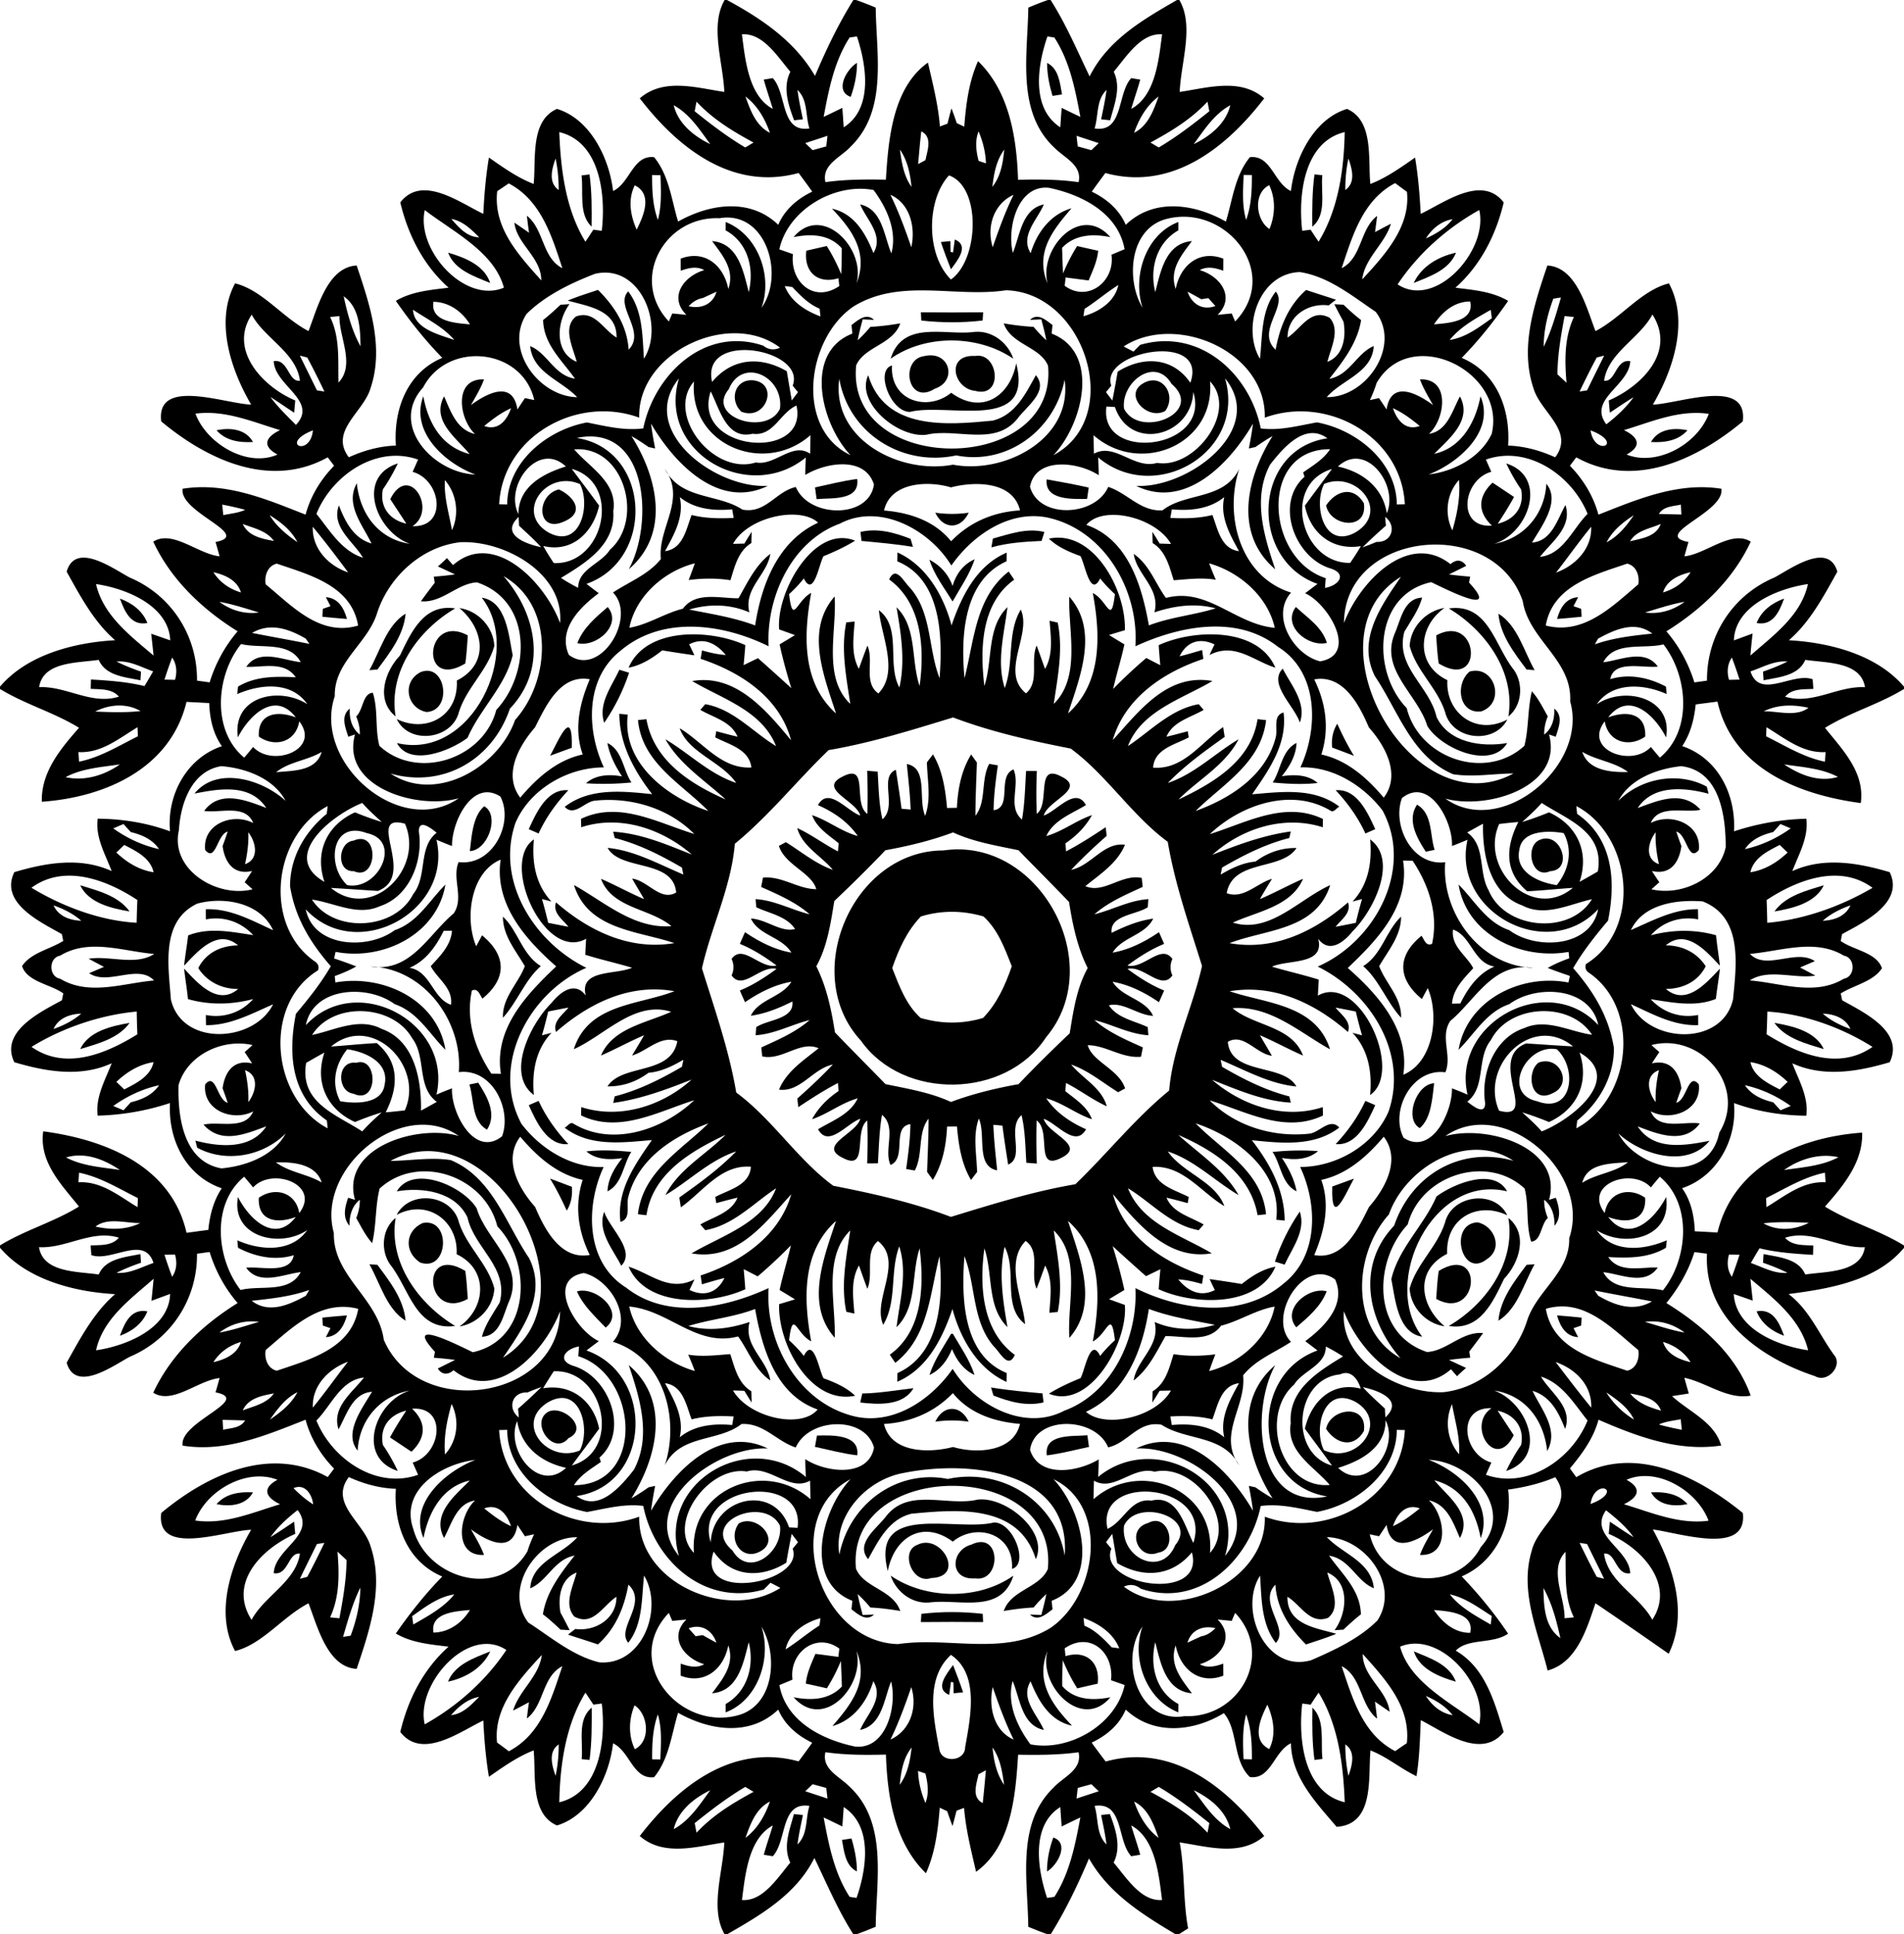
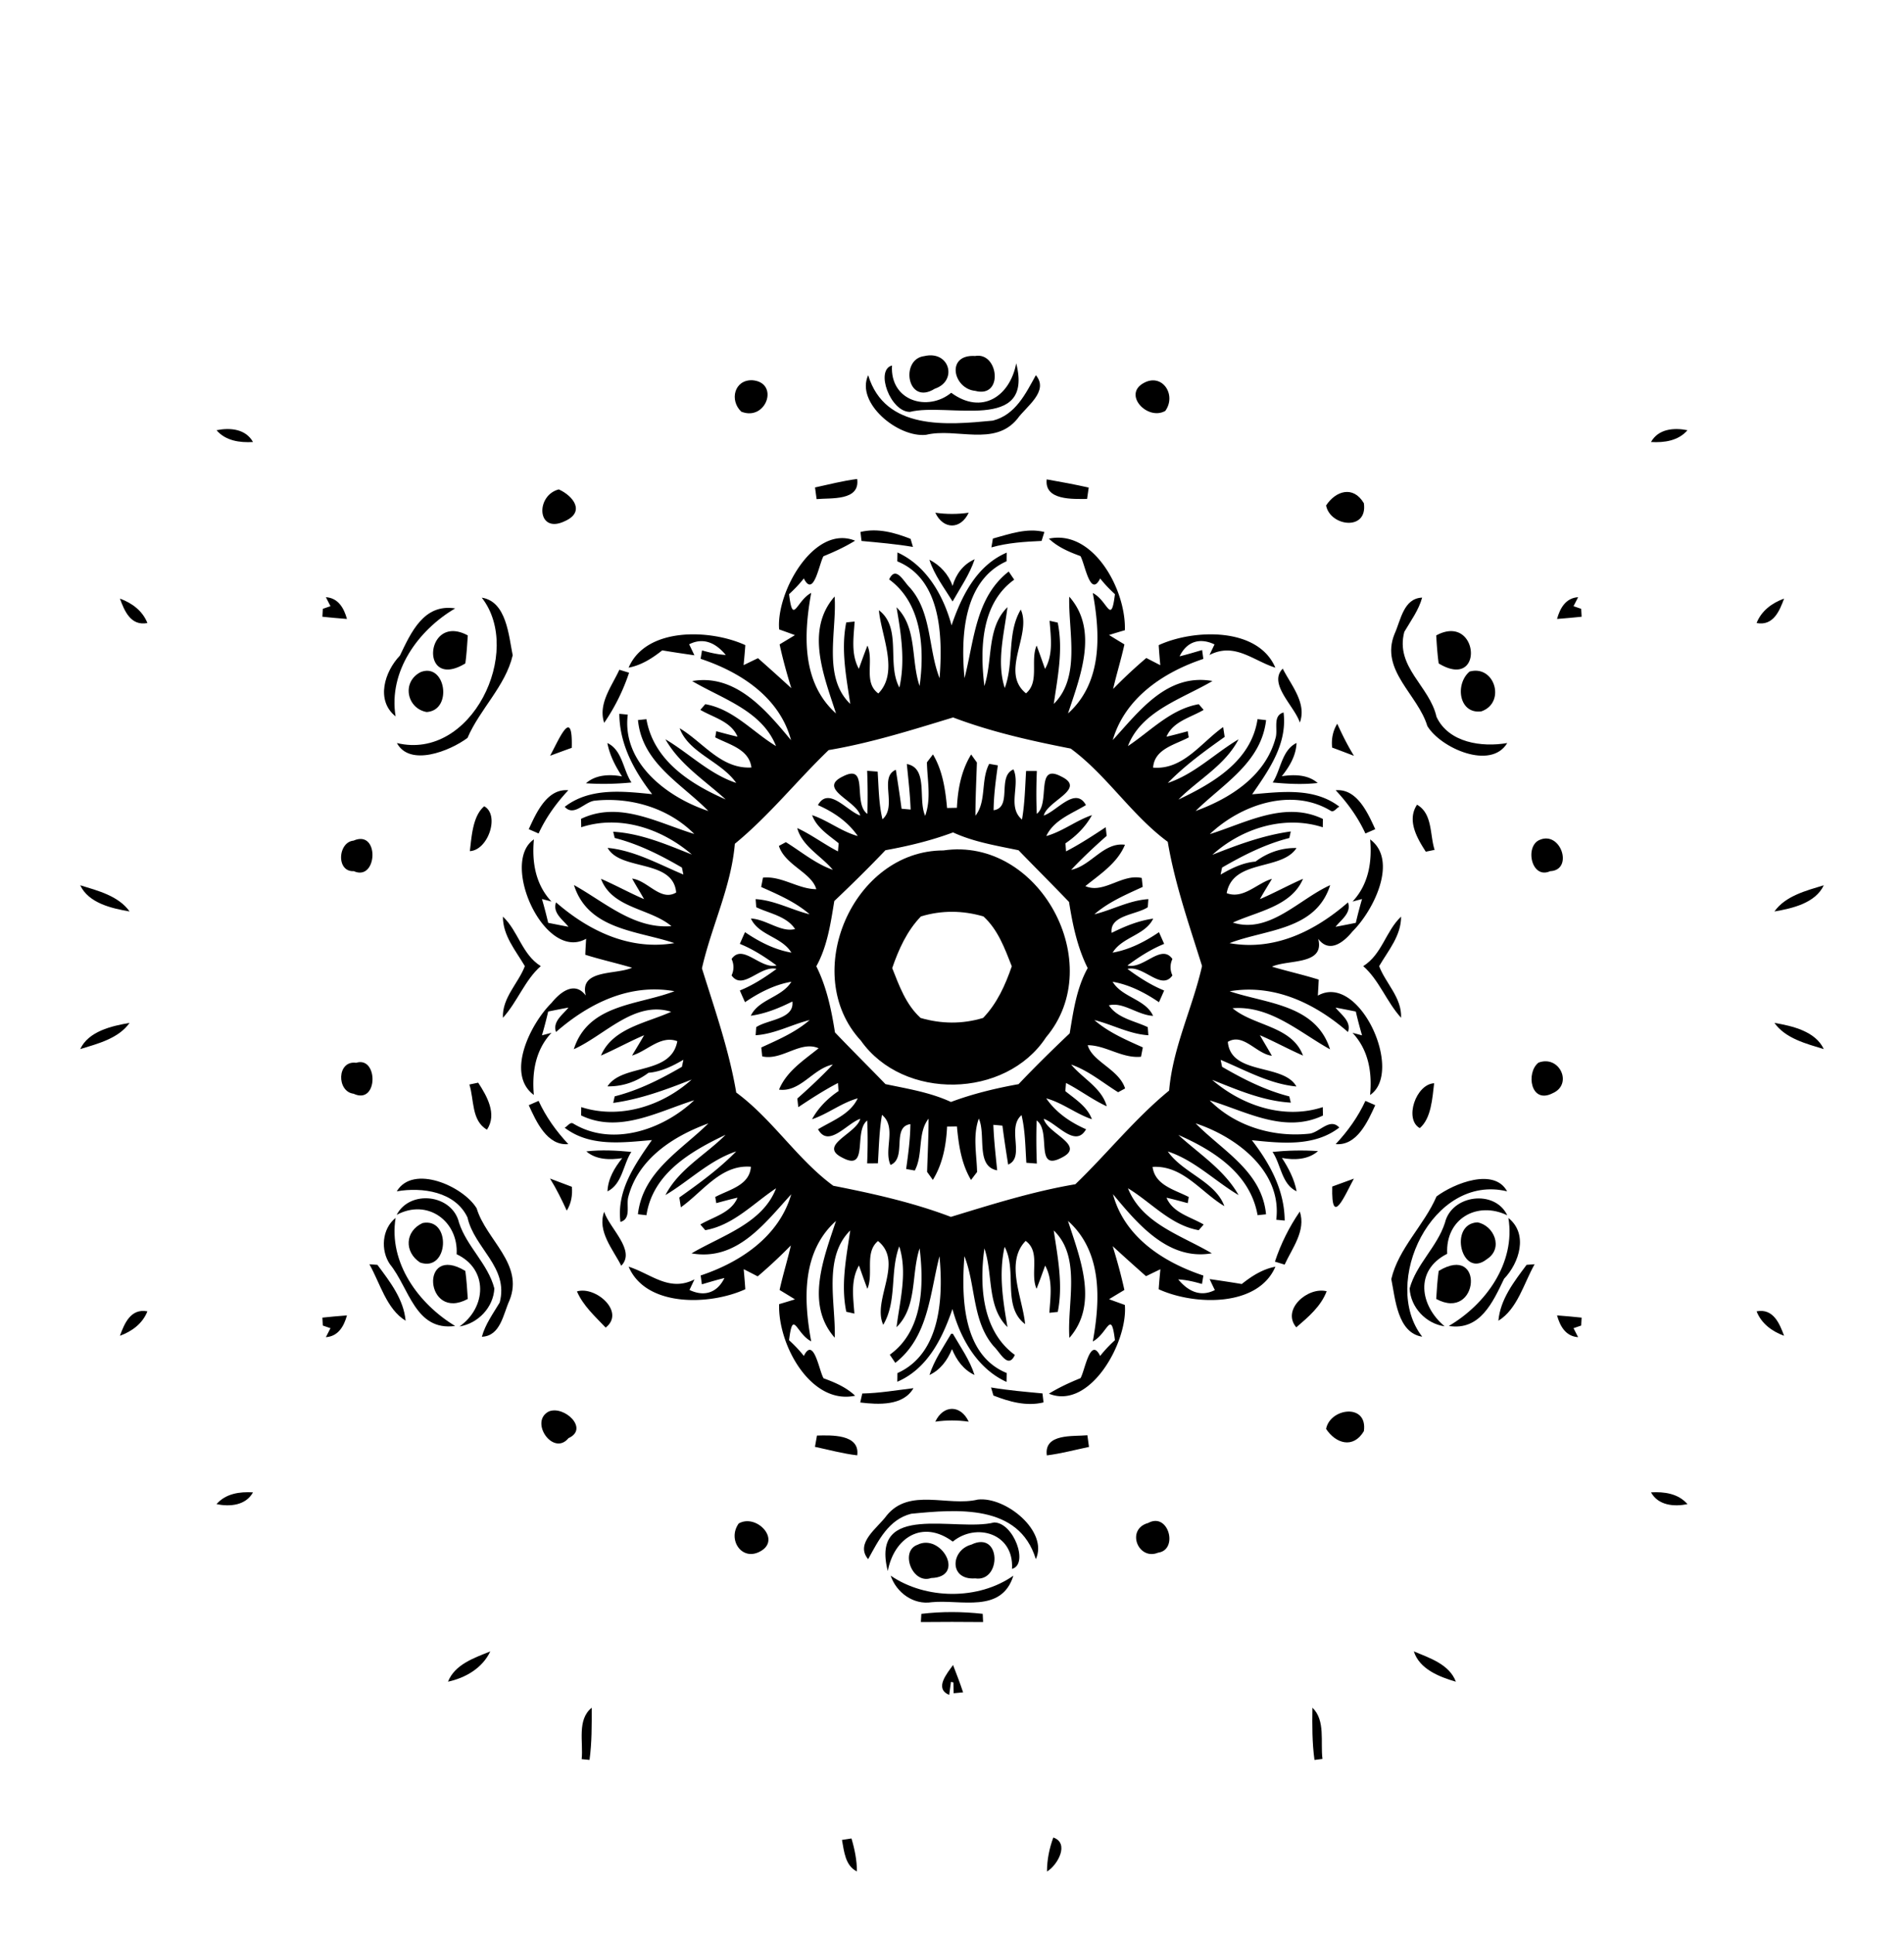
<svg xmlns="http://www.w3.org/2000/svg" width="844" height="643pt" viewBox="0 0 633 643">
-   <path d="M240.92 0h.77c11.6 6.27 22.58 13.72 29.26 25.24 3.68-8.69 7.76-17.23 12.76-25.24h.88c2.21.75 4.38 1.64 6.55 2.52.16 15.53 4.06 34.22-8.35 46.23-3.25 3.59-9.68 5.91-8.37 11.8 6.65-.94 13.39-.94 20.1-.82.81-13.31 2.23-30.59 13.98-38.92 1.6 7.02 3.42 14.04 3.98 21.24.83-.32 1.67-.63 2.51-.94.43-1.7.86-3.4 1.33-5.09.62 1.62 1.21 3.26 1.77 4.91.82.39 1.65.79 2.48 1.18.59-7.39 1.5-14.95 4.59-21.78 10.44 10.11 12.85 25.53 13.3 39.44 6.71-.17 13.46-.17 20.12.79 1.29-5.6-4.6-8.03-7.86-11.3-12.94-11.89-9.06-31-8.85-46.73 2.15-.89 4.32-1.78 6.53-2.53h.88c5.13 8.03 8.84 16.84 12.97 25.4 6.06-12.14 17.76-18.89 29.06-25.4h.77c5.01 8.56.53 20.66.12 30.56 9.23-1.35 20.16-4.79 28.1 2.14-12.53 16.33-30.67 30.89-52.81 24.81-1.52 2.05-3.04 4.11-4.52 6.2 4.91 2.36 9.14 5.94 11.29 11.02 9.45-9.05 22.87-6.96 33.3-1.07 2.22-7.26 2.99-15.32 7.98-21.41 7.05-.81 7.97 8.58 13.64 11.26 1.26-10.98 7.65-23.98 18.65-27.3 9 3.9 6.92 16.84 7.75 24.95 5.41-2.1 10.14-5.5 14.87-8.78 1.04 6.18 1.55 12.44 1.87 18.71 7.66-3.59 20.34-13.23 27.6-3.8-2.56 10.81-7.67 20.87-16.05 28.35 5.99.75 12.21 1.23 17.53 4.38-4.65 6.7-9.74 13.1-15.44 18.94 11.66 4.91 16.22 17.07 15.43 29.16 5.46.18 10.7 1.64 15.65 3.89 6.56-8.76-4.91-14.97-7.23-22.97-4.58-13.58.26-27.84 4.62-40.78 9.72.55 13.01 14.1 16 21.8 8.56-4.42 15.36-13.65 24.42-15.86 6.7 12.45 1.56 28.5-5.35 40.3 8.8-.3 31.7-9.11 29.9 5.58-15.18 12.66-36.13 22.61-55.36 11.94-.71.94-1.41 1.87-2.11 2.8 4.46 4.58 7.82 10.08 9.48 16.26 13.03-5.13 26.51-10.91 40.88-8.61 1.2 7.92-23.49 15.29-10.95 17.7-.47 1.58-.92 3.17-1.34 4.76 7.24-.78 15.62-8.91 22.05-4.88-5.86 12.62-16.35 22.54-28.05 29.81 4.27 4.96 7.38 10.74 9.31 16.97 1.39-.19 2.79-.39 4.19-.58-.14-15.03 8.59-28.47 22.45-34.3 5.43-2.91 17.95-12.06 20.89-1.92-4.51 8.07-8.99 16.63-16.11 22.79 13.5.75 29.2 4.75 38.27 15.43v.77c-8.33 5.11-17.92 7.75-26.26 12.92 5.8 7.26 13.31 14.78 11.89 25-20.45-2.72-42.57-11.36-47.65-33.73-2.4.33-4.88.62-7.24.96-.49 4.87-1.71 9.72-4.47 13.83 11.98 4.1 17.88 16.16 17.21 28.34 7.76-2.56 15.88-4 24.05-4.19.78 6.24-2.51 11.78-4.66 17.41 10.42-4.77 21.89-2.76 32.37.35 4.91 10.08-8.5 16.62-15.82 20.58-.12.57-.34 1.72-.45 2.3 4.1 3.01 12.03 3.82 13.69 9.07-2.84 4.41-9.35 5.62-13.69 8.37.12.57.35 1.69.47 2.26 7.28 4.1 20.76 10.43 15.8 20.6-10.48 3.1-21.94 5.12-32.37.35 2.13 5.63 5.47 11.17 4.65 17.42-8.19-.06-16.34-1.38-24.04-4.2 1.09 11.98-5.44 24.34-17.25 28.3 2.98 4.19 4.04 9.26 4.22 14.33 2.47.1 5.04.27 7.54.4 5.41-22.35 27.27-31.72 48.1-33.2.3 9.83-6.25 17.64-12.36 24.59 8.36 5.15 17.95 7.78 26.27 12.92v.77c-9.09 11.04-24.99 13.64-38.39 15.37 6.92 5.2 10.14 13.35 15.07 20.17 3.17 3.51-2.04 9.54-6.23 7.14-18.06-5.95-37.05-19.33-35.95-40.71-1.4-.19-2.79-.37-4.17-.55-1.95 6.22-5.23 11.88-9.33 16.94 11.95 7.4 23.17 17.17 28.04 30.78-7.69 1.44-14.66-4.38-22.05-5.93.47 1.75.96 3.49 1.47 5.23-1.4.22-4.19.65-5.58.87 5.62 5.18 14.08 8.54 16.35 16.42-14.27 2.13-27.95-2.99-40.79-8.58-1.66 6.18-5.46 11.35-9.5 16.19.69.97 1.4 1.93 2.1 2.91 19.06-11.26 40.23-.42 55.37 11.89 1.76 14.28-20.92 6.66-29.91 5.49 6.77 12.31 11.83 27.88 5.27 41.31-8.09-5.64-16.18-11.26-24.35-16.78-2.85 8.42-6.18 19.75-15.9 22.35-3.23-12.99-9.4-26.24-5.28-39.82 2.06-8.72 14.68-14.97 7.82-24.43-5.01 2.12-10.31 3.37-15.69 4.12 1.69 11.79-4.35 24.13-15.41 28.84 5.63 5.93 10.88 12.24 15.42 19.05-5.19 3.57-13.3 1.41-17.4 5.64 9.84 5.73 12.84 16.96 15.94 27.05-7.42 9.29-19.96-.07-27.56-3.95-.3 6.2-.42 12.47-1.44 18.64-5.28-2.54-9.8-6.44-15.29-8.57-.86 8.91 1.5 24.56-11.25 25.4-6.9-8.11-15.01-16.46-15.19-27.78-5.67 2.67-6.61 12.16-13.67 11.22-5.81-5.63-3.81-15.64-8.65-21.23-10.14 6.18-23.4 7.51-32.61-1.19-2.14 5.1-6.39 8.66-11.33 10.99 1.52 2.12 3.09 4.2 4.66 6.28 22.09-6.17 40.2 8.5 52.71 24.76-7.94 6.93-18.88 3.49-28.1 2.13 1.77 9.45 1.04 19.13 2.8 28.59-1.05.65-2.1 1.31-3.14 1.98h-.97c-11.2-6.7-22.32-13.66-28.84-25.24-3.68 8.68-7.76 17.23-12.76 25.24h-.88c-2.22-.76-4.39-1.64-6.55-2.52-.16-15.53-4.06-34.22 8.35-46.23 3.25-3.59 9.68-5.91 8.37-11.8-6.65.93-13.4.93-20.1.82-.82 13.3-2.23 30.59-13.98 38.92-1.6-7.02-3.42-14.04-3.98-21.24-.84.31-1.68.62-2.51.94-.43 1.69-.87 3.39-1.33 5.09-.63-1.63-1.21-3.27-1.77-4.91-.83-.4-1.65-.8-2.48-1.18-.59 7.39-1.51 14.95-4.59 21.78-10.44-10.11-12.85-25.53-13.3-39.44-6.71.17-13.46.16-20.12-.79-1.29 5.6 4.6 8.02 7.86 11.3 12.94 11.89 9.06 31 8.85 46.73-2.16.89-4.32 1.77-6.53 2.53h-.88c-5.13-8.03-8.84-16.85-12.97-25.4-6.06 12.14-17.76 18.89-29.06 25.4h-.77c-5.01-8.57-.53-20.66-.12-30.56-9.23 1.35-20.16 4.79-28.1-2.14 12.53-16.33 30.67-30.89 52.81-24.81 1.52-2.06 3.04-4.11 4.52-6.2-4.92-2.36-9.14-5.94-11.29-11.02-9.45 9.05-22.87 6.96-33.3 1.07-2.22 7.26-2.99 15.32-7.98 21.41-7.05.81-7.97-8.58-13.64-11.26-1.26 10.97-7.65 23.98-18.65 27.3-9-3.9-6.92-16.84-7.75-24.95-5.41 2.1-10.15 5.49-14.87 8.78-1.05-6.19-1.56-12.46-1.87-18.71-7.66 3.59-20.34 13.23-27.6 3.8 2.56-10.82 7.67-20.87 16.05-28.35-6-.75-12.22-1.23-17.53-4.38 4.65-6.7 9.73-13.1 15.44-18.94-11.66-4.91-16.23-17.08-15.43-29.16-5.46-.19-10.7-1.64-15.65-3.89-6.56 8.76 4.91 14.96 7.23 22.97 4.57 13.58-.26 27.84-4.62 40.78-9.72-.55-13.02-14.11-16-21.8-8.56 4.42-15.36 13.65-24.42 15.86-6.71-12.45-1.56-28.5 5.35-40.3-8.8.3-31.7 9.11-29.9-5.58 15.18-12.66 36.12-22.61 55.36-11.94.7-.94 1.41-1.88 2.11-2.8-4.46-4.58-7.82-10.08-9.48-16.26-13.03 5.13-26.51 10.91-40.88 8.61-1.21-7.92 23.49-15.29 10.95-17.7.46-1.59.91-3.17 1.34-4.76-7.24.78-15.62 8.91-22.05 4.88 5.86-12.62 16.35-22.54 28.05-29.81-4.27-4.96-7.38-10.74-9.31-16.97-1.4.18-2.8.38-4.19.58.14 15.03-8.59 28.47-22.45 34.3-5.43 2.91-17.95 12.06-20.89 1.92 4.51-8.07 8.99-16.63 16.11-22.79-13.5-.75-29.2-4.75-38.27-15.43v-.77c8.33-5.11 17.92-7.75 26.26-12.92-5.81-7.26-13.31-14.78-11.89-25 20.45 2.72 42.57 11.36 47.65 33.73 2.42-.31 4.83-.67 7.24-.96.48-4.88 1.71-9.72 4.47-13.83-11.98-4.11-17.88-16.16-17.21-28.34a83.382 83.382 0 01-24.05 4.19c-.78-6.24 2.51-11.79 4.66-17.41-10.43 4.77-21.9 2.76-32.37-.35-4.91-10.08 8.5-16.62 15.82-20.58.12-.57.34-1.72.45-2.3-4.11-3.01-12.03-3.82-13.69-9.07 2.84-4.41 9.35-5.62 13.69-8.37-.12-.57-.35-1.69-.47-2.26-7.28-4.11-20.76-10.43-15.8-20.6 10.47-3.1 21.94-5.12 32.37-.35-2.14-5.63-5.47-11.18-4.65-17.42 8.19.06 16.34 1.37 24.04 4.2-1.09-11.98 5.44-24.34 17.25-28.3-2.98-4.19-4.04-9.27-4.22-14.33-2.52-.15-5.02-.25-7.54-.4-5.41 22.34-27.27 31.72-48.1 33.2-.3-9.83 6.25-17.64 12.36-24.59-8.36-5.14-17.94-7.79-26.27-12.9v-.77c9.07-10.68 24.77-14.68 38.27-15.43-7.12-6.16-11.6-14.72-16.11-22.79 2.94-10.14 15.46-.99 20.89 1.92 13.86 5.83 22.59 19.27 22.45 34.3 1.39.19 2.79.39 4.19.58 1.93-6.23 5.04-12.01 9.31-16.97-11.7-7.27-22.19-17.19-28.05-29.81 6.43-4.03 14.81 4.1 22.05 4.88-.43-1.59-.88-3.18-1.34-4.76 12.54-2.41-12.16-9.78-10.95-17.7 14.37-2.3 27.85 3.48 40.88 8.61 1.66-6.18 5.02-11.68 9.48-16.26-.7-.93-1.41-1.86-2.11-2.8-19.24 10.67-40.18.72-55.36-11.94-1.8-14.69 21.1-5.88 29.9-5.58-6.91-11.8-12.06-27.85-5.35-40.3 9.06 2.21 15.86 11.44 24.42 15.86 2.98-7.7 6.28-21.25 16-21.8 4.36 12.94 9.19 27.2 4.62 40.78-2.32 8-13.79 14.21-7.23 22.97 4.95-2.25 10.19-3.71 15.65-3.89-.8-12.09 3.77-24.25 15.43-29.16-5.71-5.84-10.79-12.24-15.44-18.94 5.31-3.15 11.53-3.63 17.53-4.38-8.38-7.48-13.49-17.54-16.05-28.35 7.26-9.43 19.94.21 27.6 3.8.31-6.27.82-12.53 1.87-18.71 4.72 3.28 9.46 6.68 14.87 8.78.83-8.11-1.25-21.05 7.75-24.95 11 3.32 17.39 16.32 18.65 27.3 5.67-2.68 6.59-12.07 13.64-11.26 4.99 6.09 5.76 14.15 7.98 21.41 10.43-5.89 23.85-7.98 33.3 1.07 2.15-5.08 6.37-8.66 11.29-11.02-1.48-2.09-3-4.15-4.52-6.2-22.14 6.08-40.28-8.48-52.81-24.81 7.94-6.93 18.87-3.49 28.1-2.14-.41-9.9-4.89-22 .12-30.56m5.74 11.43c1.08 8.25 2.14 20.41 10.26 24.77-.97-3.25-2.1-6.46-3-9.73.75-.12 2.24-.37 2.99-.49 4.79 5.13 2.46 18.21 12.19 16.72-1.36-4.25-.48-9.49-3.97-12.79.42 3.28 1.13 6.52 1.8 9.76-.73.08-2.19.25-2.92.33-1.93-5.1-3.89-10.93-1.25-16.14-4.19-4.92-9.09-13-16.1-12.43m123.61 12.43c2.54 5.26.19 10.89-1.2 16.13-.75-.08-2.25-.24-3-.31.67-3.25 1.38-6.49 1.81-9.77-3.5 3.3-2.63 8.54-3.98 12.79 9.73 1.49 7.4-11.59 12.19-16.72.75.12 2.24.37 2.99.49-.91 3.27-2.03 6.48-3 9.73 8.12-4.36 9.18-16.52 10.26-24.77-6.99-.56-11.93 7.49-16.07 12.43m-87.82-11.38c-5.09 7.92-6.93 17.27-8.62 26.38 2.08-.97 4.14-1.99 6.21-3 .16 2.15.3 4.31.46 6.46 9.89-6.21 7.53-20.8 4.39-30.2l-2.44.36m65.78-.36c-3.35 9.62-5.5 23.85 4.27 30.2.15-2.15.3-4.31.46-6.46 2.06 1.01 4.12 2.03 6.21 3-1.7-9.11-3.52-18.47-8.63-26.38-.58-.09-1.74-.27-2.31-.36m-100.4 19.97c1.65 4.62 3.47 9.72 8.13 12.06-1.63-4.63-4.13-9.06-8.13-12.06m129.21 12.06c4.65-2.34 6.47-7.44 8.13-12.06-4 3-6.5 7.43-8.13 12.06M231.56 33.79c-.15.79-.46 2.39-.61 3.19 5.38 4.31 10.87 8.53 16.82 12.04.69-.41 2.06-1.23 2.75-1.64-7.04-3.81-13.53-7.76-18.96-13.59m150.92 13.59c.69.41 2.06 1.23 2.75 1.64 5.95-3.51 11.44-7.73 16.82-12.04-.15-.8-.46-2.4-.61-3.19-5.43 5.83-11.92 9.78-18.96 13.59m-158.5-12.4c1.48 6.13 6.72 10.31 12.15 12.93-3.49-4.76-6.84-10.02-12.15-12.93m172.89 12.93c5.43-2.62 10.67-6.8 12.15-12.93-5.31 2.91-8.66 8.17-12.15 12.93m-210.93-3.99c.46 12.15 2.04 25.62 8.69 36.43.89-1.33 1.77-2.66 2.64-4 .93.13 1.86.25 2.79.38 1.4-11.85-.51-29.59-14.12-32.81m120.35-.26c-.43 3.62-.72 7.26-1.05 10.89l2.44-1.32c.63-3.24 2.43-7.64-1.39-9.57m19.05.01c-1.26 3.17-.82 6.55 0 9.8l2.45.84c-.12-3.68-1.03-7.25-2.45-10.64m107.6 33.06c.92-.13 1.85-.25 2.78-.37.87 1.33 1.76 2.66 2.65 3.99 6.64-10.82 8.47-24.24 8.69-36.44-13.6 3.25-15.52 20.96-14.12 32.82M267.72 47.57c.81.78 1.63 1.57 2.45 2.35 1.5-.42 3.01-.84 4.53-1.25.13-1.18.27-2.35.4-3.53-2.46.83-4.92 1.62-7.38 2.43m90.18-2.43c.13 1.18.26 2.35.4 3.53 1.51.41 3.02.83 4.53 1.25.81-.78 1.63-1.57 2.45-2.35-2.46-.81-4.93-1.6-7.38-2.43m-58.73 4.56c.62 4.32 1.26 8.78 3.87 12.41-.43-4.34-1.33-8.76-3.87-12.41m30.75 12.4c2.82-3.53 3.51-7.99 3.96-12.37-2.66 3.58-3.46 8.05-3.96 12.37m-144.18 1.05c.01-3.5-.3-7.01-1.03-10.44-1.21 3.37-2.54 7.97 1.03 10.44m262.55-10.44c-.74 3.43-1.04 6.94-1.03 10.44 3.56-2.47 2.24-7.07 1.03-10.44M216.8 58.18c-.01 5.03.16 10.15 1.92 14.92 1.3-4.85 1.02-9.89.87-14.86-.69-.01-2.09-.04-2.79-.06m98.7.13c-7.4 8-7.85 26.1.64 34.6 9.35-6.56 10.16-30.81-.64-34.6m97.96-.16c-.18 5-.6 10.08.83 14.95 1.74-4.76 1.93-9.89 1.9-14.91l-2.73-.04m-248.16 5.4c-1.36 12.2 7.17 21.27 14.65 29.65.02-7.66-8.14-12.02-8.94-19.19 1.64 1.1 3.26 2.23 4.88 3.36-.27-1.88-.52-3.76-.71-5.65 5.7 4.47 5.02 13.97 11.78 17.43-3.5-10.65-7.09-22.58-17.83-28.18-1.27.87-2.54 1.73-3.83 2.58m280.74 25.6c6.78-3.43 6.02-12.99 11.79-17.38-.2 1.8-.44 3.6-.69 5.39 1.75-.94 3.49-1.89 5.28-2.77-2.04 6.74-8.65 11.29-9.54 18.49 7.34-7.96 16.11-17.41 14.87-29.11-1.32-.96-2.63-1.93-3.92-2.9-10.83 5.66-14.2 17.63-17.79 28.28m-235-27.55c-2.37 4.73-1.45 10.06.62 14.74 2.27-4.52 5.44-11.7-.62-14.74m48.06 21.29l4.53 1.59c-1.06 9.19 6.95 16.42 15.4 10.6-.07-.65-.2-1.94-.27-2.59-6.82 2.07-11.56-2.02-10.69-9.16 2.26-.51 4.52-1.03 6.79-1.55 1.89 2.96 3.47 6.1 4.8 9.35.18-2.85.18-5.72.2-8.58-4.16-4.75-10.26-4.86-16.01-3.74 9.5-11.34 24.18 3.93 20.87 15.46 4.14-10.22-1.47-17.93-8.12-24.9 7.45 1.6 11.19 8.27 13.78 14.75 3.53-5.86-2.25-11.03-4.41-16.16 7.36 1.53 7.91 10.46 10.37 16.26 2.02-7.44-1.54-15.16-5.91-21.05-12.84-2.5-28.47 6.48-31.33 19.72m77.63 1.18c2.36-5.78 3.02-14.6 10.3-16.11-2.17 5.14-7.97 10.34-4.38 16.2 2.05-6.75 6.51-12.91 13.59-14.92-6.24 7.26-12.25 14.7-7.96 25.04-3.01-11.5 10.85-26.87 20.87-15.46-5.73-1.14-11.76-.95-16.05 3.57.1 2.85.18 5.68.32 8.53 1.29-3.17 2.86-6.22 4.68-9.13 2.32.53 4.66 1.06 6.99 1.56-.3 3.49-1.85 6.69-3.17 9.88-2.58-.34-5.09-.66-7.64-.99l-.32 2.75c7.65 5.67 16.78-1.37 15.56-10.32 1.45-.61 2.9-1.22 4.36-1.82-2.18-12.06-14.24-18.15-25.16-20.42-10.4-1.1-14.02 13.44-11.99 21.64m85.31-7.94c1.93-4.65 2.11-10-.09-14.58-5.42 2.74-4.44 11.64.09 14.58M296.02 64.75c2.76 5.63 4.91 11.51 6.95 17.44 1.46-6.51-.36-14.54-6.95-17.44m34.02 17.42c2.04-5.91 4.17-11.79 6.92-17.41-6.64 3.01-9.04 10.69-6.92 17.41M141.22 69.83c-2.97 13.27 13.31 31.27 26.3 25.8-3.17-11.9-17.08-18.69-26.3-25.8m323.43 24.7c12.66 8.4 30.25-11.4 27.14-24.72-10.64 5.93-20.28 14.43-27.14 24.72M239.21 72.54c-18.38-.79-29.96 20.36-16.85 34.32.38-.89.76-1.77 1.14-2.66 1.57.14 3.13.3 4.7.46-6.04-5.94-.83-12.89 5.93-14.87-2.54-1.41-5.26-.71-7.82.21-.02-1.34-.02-2.68-.02-4.01 7.89-3.08 14.31 2.12 15.84 10.07 2.24-6.41-1.94-11.24-5.39-15.92 8.7.72 10.41 10.07 12.18 16.97 1.89-7.77-.2-16.46-7.7-20.55 0-.69.02-2.07.03-2.76 10.73 4.2 15.73 17.99 11.91 28.52 7.83-10.85 1.57-32.45-13.95-29.78m149.09.12c-12.81 2.87-14.11 20.28-8.45 29.62-3.43-10.46 1.05-24.4 11.91-28.49v2.77c-7.31 4.15-9.63 12.81-7.68 20.55 1.77-6.91 3.48-16.25 12.18-16.97-3.46 4.68-7.64 9.51-5.39 15.92 1.52-7.95 7.95-13.15 15.84-10.07-.01 1.33-.01 2.67-.02 4.01-2.56-.92-5.29-1.62-7.82-.21 6.76 1.98 11.96 8.93 5.93 14.87 1.56-.16 3.13-.32 4.7-.46.37.89.75 1.77 1.14 2.66 15.44-16.18-2.98-38.85-22.34-34.2m-238.26.12c2.47 2.81 5.21 6.04 9.28 6.11-2.67-2.62-5.44-5.45-9.28-6.11m324.01 6.47c3.36-1.51 6.6-3.44 8.88-6.39-3.83.62-6.84 3.17-8.88 6.39M197.77 91.03c-8.13 3.16-16.43 7.15-22.7 13.31-7.66 11.74 4.05 27.43 16.81 27.7-5.27-5.63-14.72-8.1-15.63-16.98 5.73 2.24 7.98 9.76 14.89 10.81-4.32-6.14-10.38-11.33-10.58-19.49 2.02-1.58 3.91-3.31 5.78-5.08l2.99-.2c-4.22 5.69-5.24 16.01 2.4 19.17-1.17-4.63-4.85-11.36-.25-15.06 6.15-2.27 9.02 4.32 13.5 7 .14-9.27-9.53-10.36-16.24-12.29 3.29-1.38 6.7-2.41 10.07-3.56 5.46 5.43 9.69 11.91 10.18 19.87 5.95-6.01-4.82-14.57-.13-19.36 4.87 6.43 4.7 14.73 5.22 22.37 7.01-11.02-1.19-31.81-16.31-28.21m234.41-.59c-13.63.35-19.47 18.48-13.3 28.83.85-7.55.32-16.05 5.25-22.33 4.13 4.77-6.68 13.19-.04 19.31 1.39-7.64 4.27-14.66 10.13-19.87 3.3 1.12 6.63 2.15 9.94 3.25-.82.63-1.63 1.26-2.43 1.89-6.73-.9-13.73 3.47-13.67 10.69 4.46-2.87 7.75-10.01 14.02-6.55 3.61 4.1.33 10.06-.77 14.61 5.36-2.03 6.26-8.35 5.35-13.34-1.06-1.91-2.08-3.85-3.05-5.81.76.04 2.28.13 3.05.17 1.87 1.79 3.79 3.53 5.85 5.11-1.21 7.57-5.95 13.65-10.55 19.51 6.79-1.23 9.11-8.55 14.76-10.88-.53 8.86-10.57 11.15-15.64 16.98 13.16.21 24.89-17.07 16.28-28.36-7.79-5.24-15.6-11.72-25.18-13.21m-171.29 4.65c2.04 5.15 6.88 8.23 11.88 10.09l-.28-2.58c-3.66-1.49-6.42-4.39-9.1-7.2-.63-.07-1.88-.23-2.5-.31m99.67 7.58c-.09.61-.26 1.83-.35 2.44 5.15-1.44 10.43-4.82 11.6-10.37-3.9 2.44-7.38 5.47-11.25 7.93m-76.72-.85c-15.67 10.53-19.7 40.57-1.09 49.48-9.82-10.46-15.64-34.1.62-40.41-.09-.95-.19-1.9-.28-2.85 2.2-1.64 4.88-4.16 7.49-1.72-1.26-.05-2.51-.1-3.77-.17-.62 2.31-1.23 4.62-1.67 6.97 1.51-1.4 2.91-2.89 4.23-4.47 3.33-.17 6.64-.6 9.93-1.16-2.4 7.03-11.96 7.7-14.66 13.96-3.62 36.96 67.16 36.72 63.79.13-2.62-6.39-12.31-7-14.73-14.08 3.28.55 6.59.98 9.93 1.15 1.31 1.58 2.72 3.07 4.23 4.47-.45-2.35-1.06-4.66-1.67-6.97-1.26.07-2.52.12-3.77.17 2.61-2.44 5.28.08 7.49 1.72-.1.95-.19 1.9-.28 2.85 16.26 6.31 10.44 29.95.61 40.41 23.61-12.57 10.51-54.14-15.8-54.81-16.84 2.54-35.07-4.14-50.6 5.33m-50.2-2.75c-1.87.33-3.44 1.36-4.71 2.72 4.29 1 8.08-.71 9.28-4.83-1.53.7-3.04 1.42-4.57 2.11m161.19-2.1c1.3 3.95 4.82 6.37 9.23 4.75-.78-.88-1.56-1.75-2.33-2.62-.79.12-1.58.25-2.36.37-1.5-.87-3.01-1.71-4.54-2.5m-280.58 1.52c1.25 5.73 2.76 11.45 5.61 16.63-.1-5.82-.29-12.9-5.61-16.63m402.17.8c-1.92 5.12-3.19 10.47-3.22 15.98 2.57-5.23 4.13-10.83 5.75-16.39-.63.1-1.9.3-2.53.41m-372.31 1.03c-1.15 6.73 7.65 7.06 12.13 7.51-2.64-4.33-7.01-7.43-12.13-7.51m332.64 7.5c4.44-.42 13.5-.8 12.02-7.59-5.16-.04-9.3 3.42-12.02 7.59m-339.44-4.86c.31 6.33 8.61 8.25 13.72 10.04-3.74-4.35-9.03-6.91-13.72-10.04M481.97 113c5.37-.8 9.69-4.21 14.01-7.22-.1-.7-.29-2.09-.38-2.78-4.88 2.82-10.03 5.54-13.63 10M98.16 133.12c-.13 1.36-.24 2.71-.36 4.07-2.64-1.73-5.23-3.53-7.89-5.22 2.48 3.39 5.53 6.29 8.48 9.27 7.55-7.98-7.1-13.05-7.38-21.19 4.89-.81 4.81 7.09 8.71 6.49-1.23-9.38-11.78-14.05-16.04-21.95-7.75 11.71 3.59 23.97 14.48 28.53m11.59-27.75c3.36 6.86 2.58 14.44 2.79 21.8 5.65-5.97.18-14.95.31-22.09-.78.07-2.33.22-3.1.29m410.41-.3c-1.19 6.39-2.34 12.82-2.37 19.35 1 .93 2 1.87 3.01 2.81-.63-7.4-.74-14.98 2.46-21.86-.78-.08-2.33-.22-3.1-.3m29.2-.52c-4.24 7.95-14.7 12.69-16.07 21.99 3.88.6 3.81-7.3 8.7-6.48-.35 8.19-14.23 12.65-7.95 20.98 3.37-2.61 6.56-5.52 9.05-9-2.69 1.62-5.27 3.41-7.88 5.14-.13-1.35-.25-2.71-.36-4.06 10.83-4.71 22.49-16.14 14.51-28.57m-336.85 34.28c-20.66-7.58-45.39 6.11-46.56 28.81.67.01 2 .04 2.67.06.07-14.21 13.42-24.88 26.53-27.27 6.18 1.22 12.36 2.8 18.71 1.97 3.69-17.95 20.43-34.12 39.93-27.48 1.65 1.36 3.62 1.56 5.56.65-16.87-12.75-47.45 1.65-46.84 23.26m161.06-23.66c1.08.57 2.18 1.14 3.27 1.71.74-.75 1.48-1.5 2.22-2.24 19.63-5.72 36.42 9.49 40.09 27.78 6.36.81 12.49-.92 18.68-2.02 13.13 2.44 26.47 13.06 26.55 27.3.67-.02 2-.05 2.67-.06-1.13-22.69-25.94-36.37-46.56-28.8.51-22.05-29.56-34.96-46.92-23.67m-136.83 11.79c6.77-8.11 16.26-8.55 24.84-3.56.54 3.23 1.09 6.48 1.65 9.71.69-.91 1.38-1.83 2.06-2.75a333.8 333.8 0 01-1.76-2.16c4.65-12.2-30.69-18.49-26.79-1.24m132.73 1.24c-.6.71-1.19 1.43-1.77 2.15.69.93 1.39 1.85 2.11 2.77.64-3.18 1.22-6.37 1.77-9.57 8.2-5.16 18.18-5.06 24.16 3.69 6.08-17.2-30.32-10.51-26.27.96m-228.8.59c-11.39 12.54 3.4 28.45 17.37 28.95-10.11-3.76-21.74-14.21-17.31-26.03 1.65 8.91 6.01 16.76 15.4 19.23-4.5-5.48-12.83-11.14-8.49-19.19 2.24 5.07 4.18 11.11 10.3 12.53-5.44-5.03-7.2-18.61 2.97-18.16-1.09 3.02-2.79 5.75-4.34 8.53 5.58-4.13 13.95-8.28 15.45 1.45.83-1.26 1.67-2.52 2.5-3.77 1.03.21 2.06.44 3.1.66-3.92-17.27-28.75-19.9-36.95-4.2m316.99-1.48c-.6 1.95-1.37 3.84-2.23 5.69 1.01-.23 2.02-.45 3.04-.67.83 1.25 1.67 2.51 2.51 3.77 1.49-9.73 9.87-5.58 15.45-1.45-1.55-2.78-3.26-5.51-4.34-8.53 10.12-.47 8.46 13.1 2.98 18.1 6.13-.95 7.74-7.73 10.3-12.45 4.23 7.92-3.69 14.14-8.55 19.09 9.08-1.98 13.73-10.54 15.38-19.11 4.97 11.48-7.34 22.19-17.24 25.96 8.42-.98 17.36-5.71 20.98-13.52 4.87-20.81-27.03-36.42-38.28-16.88m-357.96-9.1c1.86 3.86 3.78 7.68 5.66 11.54.62.1 1.86.3 2.49.39-1.83-3.8-3.7-7.59-5.7-11.3-.61-.16-1.84-.48-2.45-.63m431.15.63c-2 3.71-3.87 7.5-5.7 11.3.63-.09 1.87-.29 2.49-.39 1.86-3.86 3.8-7.68 5.66-11.54-.61.15-1.84.47-2.45.63m-288.56 10.54c-7.79 9.35 12.76 15.76 17.02 6.46 1.29-10.72-12.57-17.28-17.02-6.46m131.4 6.46c5.11 10.2 26.98 1.35 15.79-8.24-5.45-9.31-16.86-.53-15.79 8.24M255.26 161.5c-16.5 8.1-31.35-7.85-38.82-20.68.34 2.77.84 5.52 1.36 8.26l-2.19-.48c-1.84-1.3-3.72-2.54-5.68-3.64 8.57 13.51 13.1 32.33-.89 44.26 8.44-15.38 6.26-48.57-17.29-43.64 24.55 3.83 26.29 40.34 3.23 48.51 1.35 1.04 2.71 2.07 4.07 3.1-6.34 4.71-13.69 12.08-9.93 20.5 10.42 7.75 22.78-12.51 14.67-20.73 5.4-3.59 11.73-5.92 15.92-11.13-1.07-10.47 8.56-19.6 1.36-29.92 5.24 10.28 17.53 8.09 25.76 13.49 7.75 1.47 11.15-6.09 17.76-7.51 4.24 10.27 24.32 10.72 25.96-.84-3.04-9.57-16.14-7.26-22.82-3.17 0-1.94.06-3.88.18-5.82-19.06 15.59-49.49-1.68-42.19-26.27-14.03 17.4 12.24 36.76 29.54 35.71m61.58-7.04c17.09 3.25 39.83-8.52 37.1-28.23-3.27 16.72-19.07 28.52-36.05 25.15-17.81 3.83-35.75-7.22-38.86-25.49-2.75 20.25 20.27 31.92 37.81 28.57m90.44-28.68c7.13 24.39-23.1 42.32-42.2 26.26.12 1.97.18 3.95.2 5.93-6.7-4.45-20.93-6.27-22.85 3.81 2.91 10.79 21.69 9.97 26.01.07 6.36 2.03 10.73 8.25 18.05 7.79 7.65-6.03 20.35-3.33 25.49-13.73-5.02 15.43.19 35.73 17.25 41.07-6.98 7.82.92 20.78 9.68 22.85 12.94-2.23 2.59-19.24-5.01-22.63 1.38-1.04 2.75-2.07 4.12-3.11-22.95-8.11-21.5-44.79 3.28-48.39-7.47-5.53-14.87 3.43-19.05 8.75-5.9 11.16-2.03 23.69 1.71 34.78-14.01-11.92-9.37-30.75-.89-44.28-1.96 1.11-3.84 2.35-5.68 3.65-.55.12-1.65.36-2.19.48.52-2.74 1.02-5.49 1.36-8.26-7.48 12.84-22.31 28.77-38.82 20.69 17.16.9 43.51-18.6 29.54-35.73m-155.97 27.94c6.26 1.23 12.22-6.95 18.03-2.88.03-1.55.08-4.64.11-6.19-15.42 13.56-40.53 3.18-38.72-17.85-9.54 10.99 6.39 31.36 20.58 26.92m150.98-26.93c1.74 21.04-23.27 31.48-38.75 17.86.04 1.54.11 4.63.15 6.17 6.88-3.86 13.42 5.33 20.99 3.04 12.64 2.14 27.02-17.34 17.61-27.07M264.8 134.8c-5.53 2.46-7.61 10.34-14.6 9.38-8.72 2.12-10.96-8.36-13.93-14.07-6.56 20.01 32.66 23.52 28.53 4.69m131.91-4.5c-.63 14.82-20.99 19.91-26.04 4.99l-2.82-.16c-2.63 18.74 34.88 14.4 28.86-4.83m-235.73 11.3c4.81 1.74 7.63-2.11 8.92-5.9-3.28 1.46-6.15 3.65-8.92 5.9m302.12-5.9c1.29 3.79 4.1 7.64 8.92 5.9-2.78-2.25-5.64-4.44-8.92-5.9m-398.12 1.8c3.69 9.95 17.18 18.05 27.28 13.6-5.25-2.83-4.01-5.8.85-8.12-9.17-2.75-18.31-6.79-28.13-5.48m474.91 5.48c4.83 2.31 6.1 5.28.88 8.12 10.06 4 23.46-3.32 27.33-13.53-9.85-1.46-19.01 2.65-28.21 5.41m-435.86.07c-11.45 4.53-.92 9.11 0 0m424.75 0c1.44 9.08 11.54 4.36 0 0m-337.87 6.34c5.23 6.14 14.5 10.98 12.98 20.51.8 11.17-9.16 17.2-17.39 22.21 1.84 1.2 3.75 2.29 5.72 3.29-.04-6.28 7.67-7.99 10.55-12.66 11.54-10.1 4.68-34.76-11.86-33.35m249.85 42.8c-.1 1.08-.18 2.16-.26 3.24 4.76-.82 7.54-4.79 1.59-6.55-11.72-3.73-18.37-21.59-8.39-30.4-.12-.36-.34-1.09-.46-1.45 3.21-2.27 6.77-4.32 8.95-7.71-23.71-.12-21.52 36.45-1.43 42.87M105.2 170.82c4.44 5.48 8.35 12.33 15.49 14.58-3.24-5.46-10.67-10.18-8.02-17.39 2.09 5.38 4.81 10.87 10.83 12.65-2.86-6.08-8.89-12.96-4.87-20 1.04 10.05 7.1 18.51 17.61 20.11-11.24-4.08-18.02-22.2-3.98-26.72-1.44 2.99-3.07 5.88-4.96 8.61-1.18 5.92 2.27 10.17 7.79 11.41-1.77-2.72-3.56-5.43-5.34-8.14 6.13-12.28 15.81 3.39 7.39 8.97 11.8.42 9.51-15.44.04-18.05.61-1.36 1.22-2.72 1.82-4.08-13.94-4.93-28.67 5.27-33.8 18.05M494 152.77c.59 1.35 1.19 2.7 1.79 4.06-9.49 2.6-11.66 18.78.21 17.89-4.8-4.53-4.72-9.64.21-14.28 2.39 1.57 4.76 3.17 7.14 4.76-1.66 3.05-3.5 5.99-5.42 8.89 5.49-1.3 8.96-5.5 7.76-11.43-1.89-2.72-3.5-5.62-4.92-8.6 13.97 4.43 7.59 23.08-3.99 26.71 9.95-1.83 16.77-9.84 17.32-19.96 4.79 5.82-1.52 14.02-4.78 19.55 6.54-.48 8.39-7.6 11.12-12.48 2.37 7.31-4.52 12.15-8.46 17.22 7.78-.82 10.88-9.39 15.83-14.29-5.16-12.75-19.86-22.98-33.81-18.04m-321.65 18.12c0-9.13 8.21-13.48 15.78-15.83-9.24-8.67-20.52 6.48-15.78 15.83m272.46-15.81c8 1.74 14.88 6.8 16.25 15.56 4.04-9.45-7.06-24.17-16.25-15.56m-254.71.78c3 4.09 6.13 8.1 9.08 12.23-1.97 8.78-8.84 15.73-18.56 13.41 1.07 1.94 2.25 3.82 3.48 5.67 16.65.76 22.9-26.51 6-31.31m258.78 31.25c1.25-1.82 2.45-3.67 3.56-5.58-9.52 1.59-16.81-4.31-18.62-13.44 2.94-4.1 6.04-8.09 8.98-12.19-16.91 5.16-10.29 31.49 6.08 31.21M147.91 159.6c-.36 5.64 1.39 11.13 2.35 16.63 2.49-5.42 1.57-12.11-2.35-16.63m146 10.09c8.43.71 16.71 3.37 22.3 10.23 6.17-6.41 14.1-9.73 22.9-10.26-2.35-9.79-15.1-9.7-22.96-7.65-7.65-2.3-20.13-1.76-22.24 7.68m188.95 6.61c1.57-5.42 2.68-11.09 2.2-16.75-4.13 4.48-4.92 11.35-2.2 16.75m-300.49.71c10.51 5.65 14.1-9.01 10.47-16.07-11.09-4.99-21.91 9.43-10.47 16.07m257.86-16.15c-3.7 7.14-.12 21.9 10.38 16.12 11.71-6.92.44-20.69-10.38-16.12m-214.24 4.38c1.5 6.56-1.89 12.45-4.9 17.97 6.01-.76 7.05-7.37 8.84-12.02 4.58 1.15 9.29 1.2 13.98.97-.12-.72-.37-2.14-.49-2.85-6.09.56-12.52-.06-17.43-4.07m163.59 4.07c-.12.71-.37 2.13-.49 2.85 4.68.23 9.39.18 13.98-.97 1.79 4.65 2.83 11.26 8.84 12.02-3.02-5.52-6.4-11.41-4.9-17.97-4.91 4.01-11.34 4.63-17.43 4.07m-315.71-1.58l.36 3.5c2.43-.52 4.98-.7 7.27-1.75-2.52-.71-5.07-1.26-7.63-1.75m477.64 3.11c1.87.05 5.61.14 7.48.19-.04-.83-.13-2.47-.18-3.29-2.59.59-5.77.53-7.3 3.1m-461.87.4c2.25 3.75 5.69 6.52 9.24 8.98-2.04-3.93-5.53-6.7-9.24-8.98m154.06 9.54l3.77-.09c.78-1.32 1.59-2.62 2.42-3.9-.03 1.24-.07 2.49-.1 3.73-4.39 2.67-5.53 7.8-6.95 12.35-4.61-.72-9.28-.67-13.89-.06.7-1.85 1.4-3.7 2.05-5.56-10.24 2.6-19.67 10.93-21.77 21.43 6.24-1.06 11.68-4.82 17.82-6.35 4.23-5.84 12.38-3.38 18.47-3.46 3.01-5.27 5.63-10.98 10.59-14.76-1.11 7.05-8.94 11.48-6.98 19.45-6.39-2.79-13.38-2.9-20.02-.94 7.37 1.47 14.87 2.62 21.94 5.28 2.1-13.66 7.58-28.02 20.94-34.16-6.02-5.6-23.32-2-28.29 7.04m35.47-6.7c-16.03 5.87-24.48 24.49-23.64 40.74-15.27-7.55-35.38-10.28-49.23 1.49-11.74 9.21-11.37 26.29-5.55 38.78-12.03-.01-24.58 7.24-29.38 18.43-6.68 19.48 6.28 39.67 23.56 48.19-18.94 8.19-32.11 32.27-21.56 51.89 6.36 8.29 16.53 14.69 27.3 14.32-6.03 13.03-6.03 31.66 7.4 40.03 13.64 10.81 32.78 7 47.46.22-1.22 18.55 10.27 38.72 29.29 42.81 12.73 2.51 24.89-5.93 31.9-15.96 7.26 11.92 23.75 20.95 37.11 13.9 16.03-5.87 24.48-24.49 23.64-40.74 15.26 7.55 35.38 10.27 49.23-1.49 11.74-9.21 11.37-26.29 5.55-38.78 12.03.01 24.58-7.24 29.38-18.43 6.68-19.48-6.28-39.67-23.56-48.19 18.94-8.19 32.11-32.27 21.56-51.89-6.36-8.29-16.53-14.69-27.3-14.32 6.03-13.03 6.03-31.66-7.4-40.03-13.64-10.82-32.78-7-47.46-.22 1.22-18.56-10.27-38.72-29.29-42.81-12.73-2.51-24.89 5.93-31.9 15.96-7.26-11.92-23.76-20.95-37.11-13.9m81.99.4c13.9 4.83 18.47 20.28 20.79 33.41 7.16-2.76 14.9-3.41 22.21-5.67-6.78-1.83-13.82-.87-20.37 1.34 2.1-7.97-5.81-12.39-6.89-19.44 5.23 3.58 7.15 9.74 10.72 14.64 13.82-3.67 22.91 8.73 36.19 9.94-2.34-10.42-11.7-18.56-21.81-21.43.67 1.83 1.42 3.64 2.2 5.44-4.64-.79-9.34-.17-13.99.17-1.48-4.53-2.61-9.69-7-12.35-.04-1.25-.07-2.5-.1-3.74.83 1.28 1.63 2.58 2.42 3.89 1.25.05 2.51.09 3.77.12-5.06-8.86-22.49-13.06-28.14-6.32m181.98-3.19c-3.63 2.31-7.02 5.1-9.03 8.97 3.86-2 6.63-5.43 9.03-8.97M179.9 181.9c-2.27-2.55-4.86-4.81-7.33-7.14l-.15-2.91c-6.29 5.89 2.49 8.97 7.48 10.05m280.61-10.08c.07.97.16 1.94.26 2.91-2.69 2.32-5.27 4.75-7.81 7.23a99.27 99.27 0 004.7-1.83c5.11.27 6.79-5.32 2.85-8.31m-379.8 2.35c1.81 4.07 6.42 4.92 10.34 5.65-2.38-3.42-6.7-4.22-10.34-5.65m461.22 5.76c3.79-.96 8.68-1.5 10.18-5.76-3.54 1.56-8.08 2.14-10.18 5.76m-437.95-4.83c-.25 7.23 5.18 12.96 11.77 15.18-3.81-5.15-7.68-10.25-11.77-15.18m413.33 15.25c6.5-2.38 11.99-8.01 11.69-15.26-4.05 4.96-7.75 10.21-11.69 15.26m-392.07 13.84c-3.31 9.92-14.21 15.95-13.94 27.24-7.49 22.09 21.86 47.38 41.2 33.92-13.95 3.95-39.27-3.81-34.48-21.2-.56.19-1.68.56-2.23.74-.99-3.14-2.61-6.86.5-9.35-.19 3.29.65 6.53 3.33 8.65.07-2.09-.4-4.12-1.21-6.04 2.4-2.18 2.12-7.68 5.54-7.87 1.83 5.72.67 11.87 2.18 17.63 12.46 11.64 34.6 4.48 38.86-11.93 11.46-12.25 12.04-36.24-6.42-42.4-6.62.36-11.56 6.9-18.64 6.3 1.49-2.09 3.04-4.14 4.6-6.16-.11-.68-.21-1.36-.32-2.03 2.36-.19 4.72-.41 7.06-.76l-5.68-2.64a60.34 60.34 0 003-2.77c.67.77 1.34 1.55 2.02 2.33 13.5-11.89 30.58 5.66 35.59 19.27 1.44-16.42-18.32-27.52-33.1-26.89-12.98 1.42-24.07 11.71-27.86 23.96m321.57 2.92c5.13-13.6 21.39-30.69 35.42-19.58 1.82-1.64 3.85-1.58 5.22.57-1.43.71-4.29 2.14-5.73 2.85 2.34.31 4.69.54 7.05.73-.13.65-.25 1.31-.37 1.97 10.64 11.52-7.09 2.49-12.59-.14-19.11 4.15-19.97 29.63-8.14 41.86 4.11 16.72 26.25 24.37 39.12 12.54 1.5-5.91 1.03-12.18 2.49-18.13 2.21 2.47 3.65 5.48 5.29 8.34-.78 1.93-1.25 3.97-1.19 6.07 2.68-2.12 3.52-5.36 3.33-8.65 3.11 2.49 1.49 6.21.5 9.35-.55-.18-1.67-.55-2.23-.74 4.81 17.38-20.56 25.16-34.46 21.31 18.54 13.27 47.6-10.88 41.49-32.31.74-13.79-13.75-20.42-15.77-33.37-9.72-28.44-59.18-23.39-59.43 7.33M92.04 187.36c-3.04.69-4.21 3.99-3.71 6.88 8.8 7.21 18.03 17.43 30.73 13.7-2.26-13.33-16.18-16.84-27.02-20.58m421.86 20.57c12.56 3.28 22.08-6.32 30.77-13.69.48-2.89-.67-6.19-3.71-6.88-10.86 3.73-24.72 7.27-27.06 20.57M70.95 190.21c2.1 3.35 5.39 5.61 9.15 6.72-1.21-4.07-5.34-5.86-9.15-6.72m481.95 6.72c3.76-1.11 7.04-3.37 9.15-6.72-3.81.86-7.94 2.65-9.15 6.72m-385.5-5.41c11.01 12.61 14.7 30.84 2.11 44.06-5.77 16.99-22.25 26.53-39.67 21.56 15.18 10.02 35.84-2.05 41.4-17.82 11.97-13.35 13.05-38.22-3.84-47.8m335.77 65.59c-6.67.05-13.4 1.3-20.03.26-13.82-5.77-18.29-21.12-26.04-32.59-6.06-12.11 2.04-23.37 8.66-33.07-32.2 19.66 3.64 83.7 37.41 65.4M31.92 194.15c2.43 10.48 11.39 17.16 19.14 23.77-.26-2.42-.52-4.84-.79-7.26 2.11.73 4.22 1.47 6.33 2.2-.52-11.6-14.81-17.29-24.68-18.71m544.52 18.73c2.06-.76 4.13-1.53 6.22-2.28-.28 2.43-.52 4.88-.73 7.32 7.62-6.73 16.81-13.23 19.14-23.77-9.83 1.42-24.24 7.13-24.63 18.73M72.95 200.05c3.78 2.84 8.43 4.21 13.15 3.54-4.36-1.29-8.67-2.76-13.15-3.54m473.95 3.54c4.72.67 9.37-.7 13.15-3.54-4.48.78-8.81 2.25-13.15 3.54m-463.1 6.8c6.35 1.26 12.73 2.36 19.07 3.65-.31-.44-.91-1.31-1.22-1.75-5.48-3.2-11.78-5.46-17.85-1.9m447.5 1.9c-.27.48-.82 1.43-1.09 1.9 6.16-2.19 12.65-2.89 19.11-3.58-5.72-4.45-12.55-1.3-18.02 1.68m-451.15 1.79c-8.3 10.29-9.91 28.7 1.04 37.77 1-1.18 1.99-2.36 2.96-3.55 6.43 6.93 22.6.89 15.34-8.52-1.13 6.86-8.05 8.87-13.45 5.06-.39-7.92 6.31-8.65 12.3-6.37-6.92-9.05-15.51-.68-19.26 6.62-1.91-13.68 13.75-17.01 23.09-11.02-5.37-7.74-15.67-6.67-23.31-3.35l.28-2.49c5.89-3.53 12.64-3.42 19.19-3.09-3.76-5.49-10.85-3.27-16.45-3.48 4.22-6.21 12.22-2.17 18.09-1.55-3.72-7.1-13.5-4.42-19.82-6.03m452.87 6.06c5.9-.7 13.78-4.62 18.14 1.45-5.1.54-14.63-2.3-15.83 4.17 6.28-1.92 12.83-.54 18.53 2.47.06.62.17 1.86.23 2.48-7.52-3.39-17.97-4.18-23.24 3.4 9.06-6.17 25.41-2.31 23.04 10.99-3.73-7.32-12.3-15.68-19.23-6.63 5.99-2.28 12.69-1.55 12.3 6.37-5.4 3.81-12.32 1.8-13.45-5.06-7.27 9.41 8.9 15.45 15.33 8.52.98 1.19 1.97 2.37 2.98 3.55 11.01-9.07 9.3-27.24 1.2-37.66-6.59 1.7-16.23-1.23-20 5.95m-520.01 8.28c9.09-.42 17.45 6.04 26.53 3.14-2.4-2.72-6.11-2.37-9.38-2.59.02-.77.06-2.32.09-3.1 5.96.35 11.96.76 17.78 2.19.97-1.62 1.94-3.25 2.88-4.89-3.95-1.39-7.84-3.66-12.17-3.27 2.63 1.32 5.37 2.39 8.14 3.36l-.2 2.88c-4.9-1.05-11.58-1.43-13.86-6.8-6.94 1.07-18.53.48-19.81 9.08m44.22-9.84c-.93 2.41-1.76 4.86-2.55 7.32l3.5.08c.73-2.55.58-5.17-.95-7.4m517.59 7.4l3.5-.08c-.8-2.46-1.62-4.91-2.55-7.32-1.53 2.23-1.68 4.85-.95 7.4m7.15-2.8c3.01 9.5 14.04.17 20.66 2.62.06.8.18 2.39.23 3.19-3.28.21-7.04-.21-9.38 2.6 9.11 2.78 17.47-3.66 26.55-3.16-1.38-8.58-12.89-8.03-19.85-9.09-2.28 5.37-8.96 5.75-13.86 6.8l-.2-2.88c2.76-.97 5.51-2.04 8.14-3.36-4.38-.39-8.28 1.94-12.29 3.28M177.86 241.8c-5.38 6.16-10.69 15.72-4.9 23.35 5.53-6.55 12.19-12.5 20.77-14.36-3.02-8.41-1-17.06 2.34-25-9.84-1.73-14.56 8.81-18.21 16.01m259.07-15.96c3.87 7.91 5.11 16.4 2.36 24.96 8.57 1.87 15.21 7.8 20.75 14.35 5.78-7.63.51-17.23-4.94-23.34-3.2-7.48-8.48-17.71-18.17-15.97m-405.3 10.69c5.03.2 10.09.4 15.1-.17-4.72-2.71-10.38-2.24-15.1.17m554.74-.09c4.86-.05 10.84 1.95 14.87-1.17-5.04-1.12-10.16-1.13-14.87 1.17M26.08 250l.2 3.19c7.05-1.43 13.21-5.29 19.57-8.45-.03-.75-.1-2.25-.13-3-6.16 3.69-12.03 8.69-19.64 8.26m561.2-8.26c-.03.75-.1 2.25-.13 3 6.35 3.16 12.52 7.02 19.57 8.45l.2-3.19c-7.61.43-13.49-4.57-19.64-8.26M91.8 256.7c5.55-.57 13.28-.22 15.13-6.74-4.79 2.87-10.77 3.19-15.13 6.74m434.25-6.76c2.01 6.26 9.66 6.83 15.21 6.68-4.5-3.36-10.39-3.84-15.21-6.68m-504.24 8.39c6.27 1.42 12.91-.59 18.06-4.25-6.1.93-12.52 1.29-18.06 4.25m51.77-3.65c-9.91 1.58-13.59 12.52-14.1 21.29-2.99 13.2 12.8 22.63 24.49 19.64-.88-.79-1.75-1.56-2.63-2.34.84-1.24 1.67-2.49 2.47-3.75-6.09 1.43-9.03-2.74-9.81-8.27.59-1.6 1.17-3.21 1.7-4.83-3.56.93-3.93 10.31-7.48 6.14-.98-8.59 9.11-12.57 15.98-8.97-2.61-6.46-11.09-3.2-16.32-4.04 5.19-7.12 14.03-3.52 20.66-.97-5.39-8.22-15.65-6.4-23.88-4.79 7.53-9.3 22.72-4.61 30.3 2.43-4.05-7.57-13.39-10.91-21.38-11.54m464.46 11.51c7.54-7.54 19.89-9.84 29.4-4.7l.6 2.36c-7.95-2.11-18.4-3.1-23.57 4.74 6.77-2.45 14.89-6.14 20.87.57-5.27 1.23-13.78-1.95-16.53 4.4 6.88-3.54 16.95.41 15.97 9-3.56 4.17-3.92-5.21-7.48-6.14.53 1.62 1.1 3.23 1.7 4.83-.78 5.53-3.72 9.7-9.81 8.27.79 1.26 1.62 2.51 2.47 3.75-.88.78-1.76 1.55-2.63 2.34 10.08 2.34 22.49-3.52 24.7-14.04-.01-10.36-1.93-25.37-14.8-26.89-7.86.84-16.91 4.08-20.89 11.51m55.11-12.09c5.21 3.48 11.53 6.06 17.89 4.15-5.51-2.89-11.86-3.24-17.89-4.15m-442.87 27.12c-1.75-.65-3.47-1.35-5.17-2.09 5.45 23.8-26.59 41.33-43.46 23.14 2.6 12.7 20.61 13.6 29.56 6.94 7.69-2.62 11.46-9.79 16.87-15.16-2.79 16.63-20.87 25.4-36.51 22.35-.13.55-.37 1.65-.49 2.2 2.48.82 4.94 1.69 7.37 2.65-2.28 1.29-4.7 2.32-7.16 3.2.05.54.16 1.6.22 2.13 15.66-2.8 33.86 5.62 36.57 22.38-5.4-5.38-9.18-12.55-16.87-15.17-8.92-6.65-27.06-5.79-29.52 6.97 16.89-18.08 48.81-.75 43.42 23.11 1.7-.75 3.42-1.45 5.17-2.09-.44 7.86 7.39 23.28 16.62 15.94 3.34-8.81-3.17-22.72-14.37-21.33 1.32-16.64-11.31-34.46-29.33-35.12 13.34 2.11 19.11-10.52 27.63-17.64 3.55-5.25-.67-11.52 1.64-17.07 11.34 1.46 18.5-13.1 13.87-21.79-9.41-6.02-16.24 8.76-16.06 16.45m315.82-15.94c-3.35 8.81 3.17 22.72 14.37 21.33-1.32 16.63 11.31 34.46 29.33 35.12-13.34-2.12-19.12 10.51-27.63 17.64-3.55 5.25.67 11.52-1.64 17.07-11.34-1.46-18.5 13.1-13.87 21.79 9.41 6.02 16.23-8.77 16.06-16.45 1.74.64 3.46 1.34 5.17 2.09-5.45-23.8 26.59-41.33 43.46-23.14-2.6-12.7-20.61-13.6-29.56-6.94-7.69 2.61-11.46 9.78-16.87 15.16 2.79-16.63 20.87-25.4 36.51-22.35.13-.55.37-1.65.49-2.2-2.48-.82-4.95-1.69-7.37-2.65 2.27-1.3 4.69-2.32 7.16-3.2-.05-.54-.16-1.6-.22-2.13-15.66 2.8-33.86-5.62-36.57-22.38 5.4 5.38 9.18 12.55 16.87 15.17 8.92 6.65 27.06 5.78 29.52-6.97-16.89 18.07-48.81.75-43.42-23.11-1.71.74-3.43 1.44-5.17 2.09.43-7.87-7.39-23.28-16.62-15.94m-358.23 27.86c-3.41-10.08.98-18.97 10.15-23.11 2.91 1.2 5.88 2.29 8.9 3.2-2.24-2.02-4.49-4.04-6.48-6.32-9.88 3.88-27.56 17.69-12.57 26.23m404.69-26.23c-2 2.28-4.24 4.3-6.48 6.32 3.02-.91 5.98-2 8.9-3.2 9.15 4.13 13.56 13.01 10.16 23.09 2.04-1.11 4.06-2.27 6.07-3.43 2.3-13.28-10.05-17.14-18.65-22.78m-408.02 52.6c1.09.6 1.73 1.86 1.15 3.06-18.59 11.48-15.41 42.61 3.24 52.49-.06-.65-.19-1.95-.26-2.6-12.09-8.31-12.88-22.6-10.28-35.48 4.22-5 8.31-10.13 11.59-15.8-7.01-8.03-11.91-16.36-13.54-26.53-.06-9.59 4.92-18.18 12.19-24.12.08-.65.23-1.94.31-2.59-18.11 9.63-21.69 39.39-4.4 51.57m419.53-51.57c.06.65.19 1.95.26 2.6 12.09 8.31 12.87 22.6 10.28 35.48-4.22 5-8.31 10.13-11.59 15.8 7.01 8.03 11.91 16.35 13.54 26.53.06 9.58-4.92 18.18-12.19 24.12-.08.65-.23 1.94-.31 2.59 18.11-9.63 21.69-39.39 4.4-51.57-1.1-.6-1.73-1.87-1.15-3.06 18.59-11.48 15.41-42.61-3.24-52.49m-398.44 28.21c-5.21-.32-10.41-.7-15.61-.99 13.65 11.22 31.13-6.46 24.61-21.36-13.63-3.66 4.23 17.3-9 22.35m372.79-22.25c-6.67 14.83 11.02 32.5 24.5 21.23-5.07.34-10.12.88-15.18 1.14-7.79-6.56-7.07-14.9-2.96-23.02-2.13.16-4.25.4-6.36.65m-460.76 1.46c4.56 3.28 9.73 5.68 15.22 6.9-2.17-3.25-5.73-4.79-9.39-5.67l-2.43-2.67c-1.13.48-2.27.96-3.4 1.44m101.59.98c1.49 9.74-2.99 21.67-13.03 24.92-7.38 3.35-15.1-1.21-22.5-2.22 7.3 11.28 27.54 10.18 33.62-1.77 4.87-6.07 1.56-15.58 7.84-20.47-1.73-1.35-5.93-4.79-5.93-.46m348.53.39c6.27 4.44 3.66 13.14 7.13 19.22 5.35 13.02 27.03 15.06 34.34 2.96-7.49 1.65-15.65 6.04-23.16 2.06-10.92-3.86-13.27-17.01-13.04-27.15-1.77.94-3.52 1.92-5.27 2.91m101.73-.14c-3.67.88-7.23 2.42-9.39 5.67 5.49-1.22 10.66-3.62 15.22-6.9-1.14-.48-2.28-.96-3.4-1.44-.82.89-1.62 1.78-2.43 2.67m-474.09 17.62c10.33 2 18.52-14.76 6.54-17.27-11.79-4.44-13.54 10.79-6.54 17.27m389.73-11.86c-1.72 7.54 6.45 11.02 12.41 11.87 4.07-5.1 5.39-11.43 2.32-17.28-4.87-.87-13.8-1.08-14.73 5.41m-422.59-5.68c.16 3.57-.34 7.11-1.09 10.59 4.81-1.72 3.64-7.31 1.09-10.59m468.97 10.59c-.76-3.48-1.25-7.02-1.09-10.59-2.56 3.28-3.73 8.87 1.09 10.59m-510.22-6.4c-.87.84-1.75 1.68-2.62 2.52 3.43 3.28 7.61 5.84 12.37 6.56-1.08-4.81-5.79-7.01-9.75-9.08m540.63 9.08c4.76-.72 8.94-3.28 12.37-6.56-.88-.84-1.76-1.68-2.62-2.52-3.97 2.07-8.67 4.27-9.75 9.08m-423.62 24.6c.66-1.21 1.3-2.42 1.95-3.63 8.13 6.68 8.35 14.33.13 21.03-.93-1.27-1.46-3.61-3.5-2.68-2.17 9.76 1.06 19.55 6.46 27.63 1.06.01 2.11.03 3.18.05-2.4-14.94 8.47-26.3 18.38-35.7-10.26-9-20.62-20.75-18.47-35.49-10 4.14-12.05 19.59-8.13 28.79m308.14-28.48c2.4 14.94-8.47 26.3-18.38 35.7 10.26 9 20.62 20.75 18.47 35.49 10-4.15 12.05-19.59 8.13-28.79-.66 1.2-1.31 2.41-1.95 3.63-8.13-6.68-8.35-14.33-.13-21.03.92 1.26 1.45 3.6 3.5 2.68 2.17-9.76-1.06-19.55-6.46-27.63-1.06-.02-2.12-.03-3.18-.05m-456 9.04c10.08 6.08 22.54 10.94 34.97 11.64.06-2.52.12-5.04.25-7.56-10.15-6.69-24.25-12.12-35.22-4.08m576.87 4.08c.11 2.52.16 5.05.21 7.57 12.36-1.06 24.78-5.63 35-11.63-10.95-8.07-25.06-2.63-35.21 4.06m-521.72 1.18c-12.31 5.81-9.59 20.88-8.79 31.88 3.68 15.74 27.61 14.35 33.97 1.61-7.14 3.09-14.27 7.03-22.29 6.92a190.5 190.5 0 01-.06-3.38c5.88 1.15 11.75-.78 15.72-5.29-7.17 1.88-14.5 2.04-21.67.01-.32-3.39-.92-6.74-1.28-10.13 4.54 4.85 11.18 12.52 17.97 6.77-5.39 0-10.32-2.35-13.26-6.95 2.66-5.23 7.72-7.49 13.24-7.54-6.76-5.79-13.41 1.94-17.95 6.74.34-3.36.96-6.69 1.33-10.05 7.05-2.82 14.43-1.17 21.65-.11-4.06-4.4-9.85-6.4-15.74-5.22a383.1 383.1 0 01-.02-3.38c8.13-.31 15.23 3.72 22.36 6.96-4.28-9.24-16.37-11.22-25.18-8.84m476.6 8.79c7.15-3.09 14.27-7.04 22.29-6.92l.06 3.38c-5.88-1.15-11.75.78-15.72 5.29 7.17-1.88 14.5-2.04 21.67-.01.32 3.39.91 6.74 1.28 10.13-4.54-4.85-11.18-12.52-17.97-6.77 5.38 0 10.32 2.35 13.26 6.95-2.66 5.22-7.72 7.49-13.24 7.54 6.76 5.79 13.41-1.94 17.95-6.74-.35 3.36-.96 6.69-1.33 10.05-7.05 2.82-14.43 1.17-21.65.11 4.06 4.39 9.85 6.4 15.74 5.22.01 1.13.01 2.25.02 3.38-8.13.31-15.24-3.72-22.36-6.96 6.24 13.08 30.33 14.08 33.95-1.58 1.1-11.47 3.37-27.31-10.09-32.58-8.5-.67-19.69.77-23.86 9.51M17.8 300.96c1.66 3.65 5.45 4.97 9.21 5.1-2.68-2.34-5.88-3.94-9.21-5.1m588.19 5.1c3.76-.13 7.55-1.45 9.21-5.1-3.33 1.16-6.54 2.76-9.21 5.1m-458.49 3.37c-2.49 5.08-5.97 10.02-11.34 12.28 7.01 1.14 7.66 10.2 13.77 12.29.77-5.61-4.63-8.7-6.72-12.84 3.13-3.43 6.67-6.85 7.06-11.79-.69.02-2.08.05-2.77.06m335.57-.43c-.77 5.61 4.63 8.7 6.72 12.84-3.13 3.43-6.68 6.85-7.06 11.79.69-.02 2.08-.05 2.77-.06 2.49-5.08 5.97-10.03 11.34-12.28-7.01-1.14-7.67-10.21-13.77-12.29m-463.08 8.67c-3.87.68-3.87 6.97 0 7.66 9.66 5.81 20.89 1.48 31.22.59-5.34-5.67-15.37 1.84-21.57-2.42 1.64-.71 3.28-1.4 4.91-2.11-1.7-.88-3.39-1.79-5.08-2.7 7.07-1.11 15.57 2.43 21.81-1.59-10.36-.85-21.6-5.29-31.29.57m561.8-.59c5.33 5.67 15.36-1.84 21.57 2.42-1.64.7-3.29 1.39-4.91 2.11 1.69.87 3.39 1.78 5.08 2.7-7.07 1.11-15.58-2.44-21.81 1.59 10.36.85 21.6 5.29 31.29-.57 3.87-.69 3.87-6.98 0-7.66-9.66-5.81-20.89-1.48-31.22-.59M10.48 347.99c11.3 7.94 24.78 2.28 35.2-4.18-.13-2.52-.18-5.04-.22-7.56-12.33 1.12-24.94 5.55-34.98 11.74m93.28-3.96c7.5-1.56 15.65-5.99 23.15-2 10.92 3.86 13.26 17.01 13.04 27.15 1.77-.95 3.52-1.93 5.27-2.91-6.79-4.99-3.38-14.86-8.21-21.18-6.46-11.32-26.23-12.25-33.25-1.06m391.9 1.7c-4.87 6.07-1.56 15.58-7.84 20.47 1.73 1.34 5.92 4.78 5.93.46-1.49-9.74 2.99-21.68 13.03-24.92 7.38-3.35 15.1 1.21 22.5 2.22-7.3-11.28-27.54-10.18-33.62 1.77m91.91-9.47c-.06 2.52-.12 5.03-.26 7.55 10.45 6.47 23.82 12.14 35.22 4.19-9.92-6.25-22.55-11-34.96-11.74M17.8 342.04c3.33-1.17 6.53-2.77 9.21-5.1-3.76.13-7.55 1.45-9.21 5.1m588.19-5.1c2.67 2.33 5.88 3.93 9.21 5.1-1.66-3.65-5.45-4.97-9.21-5.1m-495.91 10.93c5.07-.34 10.11-.88 15.18-1.14 7.79 6.56 7.07 14.9 2.96 23.02 2.12-.17 4.24-.41 6.36-.65 6.66-14.83-11.02-32.5-24.5-21.23m388.29 21.33c13.63 3.66-4.23-17.3 9-22.35 5.2.32 10.41.7 15.61.99-13.65-11.22-31.13 6.46-24.61 21.36m-439.01-8.5c-.3 10.49 1.6 25.45 14.28 27.68 7.96-.75 17.27-4.03 21.33-11.59-7.53 7.56-19.9 9.86-29.41 4.72l-.6-2.36c7.94 2.1 18.4 3.1 23.57-4.74-6.77 2.45-14.9 6.13-20.87-.57 5.27-1.24 13.78 1.95 16.53-4.4-6.88 3.54-16.95-.41-15.97-9 3.55-4.18 3.92 5.21 7.48 6.14-.53-1.63-1.11-3.23-1.7-4.83.78-5.53 3.72-9.7 9.81-8.27-.8-1.27-1.63-2.52-2.47-3.75.88-.78 1.75-1.56 2.63-2.34-9.93-2.29-21.74 3.24-24.61 13.31m489.67-13.31c.87.78 1.75 1.56 2.63 2.34a93.22 93.22 0 00-2.47 3.75c6.09-1.43 9.03 2.74 9.81 8.27-.6 1.6-1.17 3.2-1.7 4.83 3.56-.93 3.92-10.32 7.48-6.14.98 8.59-9.11 12.57-15.98 8.97 2.61 6.46 11.08 3.19 16.32 4.04-5.19 7.12-14.04 3.52-20.66.97 5.39 8.22 15.65 6.4 23.88 4.79-7.53 9.3-22.72 4.6-30.3-2.43 6.66 12.37 29.88 17.48 33.57-.32 9.47-15.59-6.39-33.33-22.58-29.07m-433.59 1.39c-4.07 5.1-5.39 11.43-2.32 17.28 4.87.86 13.8 1.07 14.73-5.41 1.71-7.54-6.45-11.03-12.41-11.87m395.6 17.28c11.79 4.44 13.54-10.79 6.54-17.27-10.33-2.01-18.52 14.76-6.54 17.27m-409.25-12.75c-2.31 13.27 10.05 17.14 18.65 22.78 1.99-2.28 4.24-4.3 6.48-6.32-3.02.91-5.99 2-8.9 3.2-9.15-4.13-13.57-13.02-10.16-23.09-2.04 1.11-4.06 2.26-6.07 3.43m423.34-3.45c3.41 10.08-.98 18.97-10.15 23.11-2.92-1.2-5.88-2.29-8.9-3.2 2.24 2.02 4.48 4.04 6.48 6.32 9.88-3.88 27.56-17.69 12.57-26.23m-486.44 9.76c.87.83 1.75 1.67 2.62 2.52 3.96-2.07 8.67-4.27 9.75-9.08-4.76.72-8.94 3.28-12.37 6.56m543.25-6.56c1.08 4.81 5.78 7.01 9.75 9.08.86-.85 1.74-1.69 2.62-2.52-3.43-3.28-7.61-5.84-12.37-6.56m-500.47 2.68c.75 3.47 1.25 7.01 1.09 10.59 2.55-3.29 3.72-8.87-1.09-10.59m468.97 10.59c-.16-3.58.33-7.12 1.09-10.59-4.82 1.72-3.65 7.3-1.09 10.59m-512.78 1.31c1.13.47 2.27.95 3.4 1.44.81-.9 1.62-1.79 2.43-2.67 3.66-.88 7.22-2.42 9.39-5.67-5.49 1.22-10.66 3.62-15.22 6.9m542.46-6.9c2.16 3.25 5.72 4.79 9.39 5.67.81.88 1.61 1.77 2.43 2.67 1.12-.49 2.26-.97 3.4-1.44-4.56-3.28-9.73-5.68-15.22-6.9m-469.13 49.11c-.35 14.41 14.72 21.61 16.6 35.5 11.52 26.91 58.34 19.98 58.6-9.46-5.13 13.6-21.39 30.69-35.42 19.58-1.83 1.63-3.86 1.58-5.22-.57 1.43-.71 4.29-2.14 5.73-2.85-2.35-.32-4.7-.55-7.05-.73.12-.66.24-1.32.37-1.97-10.64-11.52 7.09-2.49 12.59.14 19.11-4.15 19.97-29.63 8.14-41.86-4.11-16.72-26.25-24.37-39.12-12.54-1.5 5.91-1.04 12.18-2.49 18.13-2.21-2.48-3.65-5.48-5.29-8.34.78-1.93 1.24-3.98 1.19-6.07-2.67 2.12-3.48 5.36-3.43 8.63-2.4-2.75-1.52-6.21-.44-9.31.56.18 1.7.53 2.26.71-4.79-17.35 20.59-25.24 34.5-21.24-18.69-13.05-47.56 10.67-41.52 32.25m369.51-32.2c13.95-3.95 39.26 3.8 34.49 21.19.56-.17 1.7-.53 2.26-.71 1.08 3.1 1.95 6.56-.44 9.31.05-3.27-.77-6.51-3.43-8.63-.07 2.08.4 4.12 1.21 6.04-2.41 2.18-2.13 7.68-5.54 7.87-1.83-5.72-.67-11.88-2.18-17.63-12.46-11.64-34.6-4.48-38.86 11.93-11.46 12.25-12.04 36.24 6.42 42.4 6.61-.36 11.56-6.9 18.64-6.3-1.5 2.09-3.05 4.12-4.6 6.16.1.67.21 1.35.32 2.03-2.37.19-4.72.41-7.06.76l5.68 2.64c-1.04.88-2.04 1.81-3 2.77-.68-.78-1.35-1.55-2.02-2.33-13.5 11.89-30.58-5.66-35.59-19.27-1.45 16.42 18.32 27.52 33.1 26.89 12.98-1.42 24.07-11.71 27.86-23.96 3.31-9.92 14.21-15.95 13.94-27.24 7.49-22.1-21.87-47.38-41.2-33.92m-307.54.2c-5.78 7.63-.51 17.23 4.94 23.34 3.19 7.48 8.48 17.7 18.17 15.97-3.87-7.91-5.11-16.4-2.36-24.96-8.57-1.87-15.22-7.81-20.75-14.35m266.31 14.36c3.02 8.41.99 17.06-2.34 25 9.84 1.73 14.56-8.81 18.21-16.01 5.38-6.16 10.69-15.72 4.9-23.35-5.54 6.55-12.19 12.5-20.77 14.36m-309.44-6.32c6.67-.05 13.39-1.3 20.03-.26 13.82 5.77 18.29 21.12 26.04 32.59 6.06 12.11-2.04 23.36-8.66 33.07 32.2-19.66-3.64-83.7-37.41-65.4m331.93 17.79c-11.97 13.35-13.05 38.22 3.84 47.8-11.01-12.61-14.71-30.84-2.11-44.06 5.77-16.99 22.25-26.53 39.67-21.56-15.18-10.02-35.85 2.04-41.4 17.82m-439.8-18.93c5.51 2.89 11.85 3.24 17.89 4.15-5.21-3.49-11.53-6.06-17.89-4.15m571.17 4.17c6.09-.93 12.52-1.29 18.06-4.25-6.27-1.42-12.92.59-18.06 4.25m-501.39-2.54c4.5 3.36 10.38 3.84 15.21 6.68-2.01-6.26-9.66-6.83-15.21-6.68m434.3 6.79c4.75-3.07 10.8-3.32 15.23-6.86-5.58.52-13.58.18-15.23 6.86m-499.76-3.36l-.2 3.19c7.61-.43 13.48 4.57 19.64 8.26.03-.75.1-2.25.13-3-6.36-3.16-12.52-7.02-19.57-8.45m560.87 8.45c.03.75.1 2.25.13 3 6.15-3.69 12.03-8.69 19.64-8.26l-.2-3.19c-7.05 1.43-13.22 5.29-19.57 8.45m-505.97-7.11c-11.01 9.07-9.3 27.24-1.2 37.66 6.58-1.71 16.23 1.23 20-5.95-5.9.69-13.78 4.61-18.14-1.45 5.1-.54 14.62 2.3 15.83-4.17-6.28 1.91-12.83.53-18.53-2.47-.06-.62-.17-1.86-.23-2.48 7.52 3.39 17.97 4.18 23.24-3.4-9.06 6.17-25.41 2.31-23.04-10.99 3.73 7.32 12.3 15.68 19.23 6.63-5.99 2.28-12.69 1.55-12.3-6.37 5.4-3.81 12.32-1.8 13.45 5.06 7.26-9.41-8.91-15.45-15.33-8.52-.99-1.2-1.98-2.38-2.98-3.55m452.33 12.07c1.13-6.86 8.05-8.87 13.45-5.06.39 7.92-6.32 8.65-12.3 6.37 6.92 9.04 15.51.68 19.26-6.62 1.91 13.68-13.76 17.01-23.09 11.02 5.36 7.73 15.67 6.67 23.31 3.35l-.28 2.49c-5.9 3.53-12.64 3.42-19.19 3.09 3.76 5.49 10.84 3.26 16.45 3.48-4.22 6.21-12.22 2.16-18.09 1.55 3.73 7.1 13.49 4.41 19.82 6.03 8.3-10.29 9.91-28.7-1.04-37.77-1 1.17-1.99 2.35-2.96 3.55-6.44-6.93-22.61-.9-15.34 8.52m-501.75 4.51c5.03 1.11 10.15 1.13 14.87-1.17-4.86.05-10.86-1.97-14.87 1.17m554.51-1.09c4.71 2.71 10.38 2.24 15.1-.17-5.05-.22-10.09-.4-15.1.17m-573.3 7.93c1.38 8.57 12.89 8.03 19.85 9.09 2.28-5.37 8.96-5.76 13.86-6.8l.2 2.88c-2.77.96-5.51 2.03-8.14 3.36 4.37.39 8.28-1.94 12.29-3.28-3.01-9.5-14.05-.18-20.66-2.62-.06-.8-.18-2.39-.23-3.19 3.27-.22 7.03.2 9.38-2.6-9.11-2.78-17.47 3.65-26.55 3.16m580.49-3.13c2.39 2.72 6.1 2.37 9.38 2.59-.02.77-.06 2.32-.09 3.1-5.98-.37-11.96-.76-17.78-2.19-.98 1.61-1.94 3.24-2.88 4.89 3.95 1.38 7.84 3.66 12.17 3.27-2.63-1.33-5.37-2.4-8.14-3.36l.2-2.88c4.9 1.04 11.58 1.43 13.86 6.8 6.93-1.08 18.53-.49 19.81-9.08-9.09.42-17.45-6.04-26.53-3.14M54.68 417.1c.79 2.46 1.62 4.9 2.55 7.32 1.53-2.23 1.68-4.86.95-7.4l-3.5.08m520.14-.08c-.73 2.54-.58 5.17.95 7.4.93-2.42 1.75-4.86 2.55-7.32l-3.5-.08M199.1 445.8c-1.38 1.03-2.76 2.06-4.12 3.11 22.95 8.11 21.5 44.79-3.28 48.39 7.47 5.52 14.86-3.43 19.05-8.75 5.9-11.16 2.02-23.69-1.71-34.78 14.01 11.92 9.37 30.75.89 44.28 1.96-1.11 3.84-2.35 5.68-3.65.55-.12 1.65-.36 2.19-.48-.52 2.73-1.02 5.48-1.36 8.26 7.48-12.84 22.31-28.77 38.82-20.69-17.16-.9-43.51 18.6-29.54 35.73-7.13-24.39 23.1-42.32 42.2-26.26-.12-1.98-.19-3.96-.2-5.93 6.7 4.44 20.93 6.27 22.85-3.81-2.91-10.79-21.69-9.97-26.01-.07-6.37-2.03-10.73-8.25-18.05-7.79-7.65 6.03-20.35 3.32-25.49 13.73 5.02-15.43-.19-35.73-17.25-41.07 6.98-7.83-.92-20.79-9.68-22.85-12.94 2.23-2.6 19.24 5.01 22.63m230.11.24c-5.41 3.58-11.73 5.91-15.92 11.13 1.07 10.47-8.56 19.6-1.36 29.92-5.24-10.28-17.53-8.09-25.76-13.49-7.75-1.47-11.15 6.09-17.76 7.51-4.24-10.28-24.32-10.72-25.96.84 3.04 9.57 16.13 7.25 22.82 3.17-.01 1.93-.07 3.87-.18 5.82 19.06-15.59 49.49 1.67 42.19 26.27 14.03-17.4-12.24-36.76-29.54-35.71 16.5-8.1 31.35 7.85 38.82 20.68-.34-2.78-.84-5.53-1.36-8.26l2.19.48c1.84 1.3 3.72 2.54 5.68 3.64-8.57-13.51-13.1-32.33.89-44.26-8.44 15.38-6.26 48.57 17.29 43.64-24.55-3.83-26.29-40.34-3.23-48.51-1.36-1.04-2.72-2.07-4.07-3.1 6.34-4.71 13.69-12.08 9.93-20.5-10.42-7.75-22.78 12.51-14.67 20.73m-397.28 2.81c9.83-1.42 24.24-7.13 24.63-18.73-2.07.75-4.14 1.53-6.22 2.28.27-2.44.51-4.89.73-7.32-7.63 6.73-16.81 13.23-19.14 23.77m550.01-23.77c.24 2.4.5 4.83.79 7.26-2.12-.74-4.23-1.48-6.33-2.2.7 11.63 14.5 17.22 24.73 18.7-2.55-10.44-11.41-17.16-19.19-23.76m-498.26 7.31c5.72 4.44 12.54 1.3 18.02-1.68.27-.48.82-1.43 1.09-1.9-6.16 2.19-12.66 2.88-19.11 3.58m446.45-3.43c.31.44.91 1.31 1.22 1.75 5.48 3.2 11.77 5.46 17.85 1.9-6.35-1.26-12.73-2.36-19.07-3.65m-441.8 19.8c-.5 2.87.67 6.2 3.71 6.88 10.86-3.73 24.71-7.27 27.06-20.57-12.56-3.28-22.08 6.32-30.77 13.69m120.86-14.46c2.34 10.42 11.7 18.56 21.81 21.43-.68-1.84-1.42-3.65-2.2-5.44 4.64.79 9.33.17 13.99-.17 1.48 4.53 2.6 9.69 7 12.35.03 1.24.07 2.49.1 3.74-.83-1.29-1.64-2.59-2.42-3.89-1.26-.06-2.52-.09-3.77-.12 5.06 8.85 22.49 13.06 28.14 6.32-13.9-4.83-18.47-20.28-20.79-33.41-7.17 2.76-14.91 3.4-22.21 5.67 6.78 1.83 13.81.87 20.37-1.34-2.11 7.97 5.81 12.39 6.89 19.44-5.24-3.59-7.15-9.74-10.72-14.64-13.82 3.67-22.91-8.73-36.19-9.94m196.76 6.37c-4.24 5.84-12.38 3.38-18.47 3.46-3.01 5.27-5.64 10.97-10.59 14.76 1.11-7.05 8.93-11.48 6.98-19.45 6.38 2.78 13.38 2.9 20.02.94-7.38-1.48-14.88-2.62-21.94-5.28-2.08 13.68-7.63 27.95-20.9 34.2 6.26 5.57 23.23 1.92 28.24-7.08-1.25.02-2.51.05-3.75.09-.8 1.31-1.6 2.61-2.43 3.9.03-1.25.06-2.49.1-3.73 4.39-2.67 5.53-7.8 6.95-12.35 4.61.72 9.27.66 13.89.06-.7 1.84-1.4 3.69-2.05 5.56 10.24-2.6 19.67-10.93 21.77-21.43-6.24 1.06-11.69 4.81-17.82 6.35m107.99-5.61c2.26 13.33 16.18 16.84 27.02 20.58 3.04-.68 4.19-4.01 3.71-6.88-8.8-7.21-18.03-17.43-30.73-13.7m-440.99 7.89c4.48-.78 8.79-2.28 13.15-3.54-4.72-.68-9.37.69-13.15 3.54m473.95-3.54c4.34 1.26 8.67 2.76 13.15 3.54-3.78-2.85-8.43-4.22-13.15-3.54M70.95 452.79c3.81-.86 7.94-2.65 9.15-6.72-3.76 1.11-7.05 3.37-9.15 6.72m481.95-6.72c1.21 4.07 5.34 5.86 9.15 6.72-2.11-3.35-5.39-5.61-9.15-6.72m-361.99 8.05c11.72 3.73 18.37 21.58 8.39 30.4.12.36.34 1.09.46 1.45-3.22 2.26-6.77 4.32-8.95 7.71 23.7.11 21.52-36.45 1.43-42.87.09-1.08.17-2.17.26-3.24-4.76.82-7.54 4.79-1.59 6.55m249.87-6.52c.04 6.28-7.67 7.98-10.55 12.66-11.54 10.09-4.68 34.75 11.86 33.35-5.23-6.14-14.5-10.98-12.98-20.51-.81-11.17 9.16-17.2 17.39-22.21a57.98 57.98 0 00-5.72-3.29M104 467.91c4.05-4.97 7.74-10.21 11.69-15.26-6.5 2.37-12 8.01-11.69 15.26m413.18-15.15c3.91 5.07 7.76 10.2 11.84 15.15.27-7.39-5.15-12.86-11.84-15.15m-333.09 3.07c-1.21 1.86-2.4 3.73-3.53 5.64 9.52-1.6 16.81 4.32 18.63 13.44-2.96 4.12-6.09 8.12-9.07 12.22 16.78-4.79 10.74-32.1-6.03-31.3m261.41 1.04c-15.01 1.4-17.22 26.15-2.68 30.3-2.94-4.15-6.04-8.15-9-12.26 1.98-8.75 8.83-15.84 18.57-13.3-.85-2.97-3.22-6.48-6.89-4.74m-340.31 15.32c5.16 12.75 19.85 22.98 33.81 18.04-.6-1.36-1.2-2.71-1.79-4.06 9.49-2.61 11.66-18.78-.21-17.89 4.8 4.53 4.71 9.63-.21 14.28-2.39-1.58-4.77-3.18-7.14-4.76 1.66-3.05 3.5-6 5.42-8.89-5.49 1.3-8.96 5.5-7.76 11.43 1.88 2.72 3.5 5.61 4.92 8.6-13.97-4.43-7.6-23.08 3.99-26.71-9.95 1.83-16.77 9.84-17.32 19.96-4.79-5.82 1.52-14.02 4.78-19.55-6.55.48-8.39 7.59-11.12 12.48-2.38-7.32 4.52-12.16 8.46-17.22-7.78.82-10.89 9.38-15.83 14.29m407.12-14.59c3.23 5.45 10.67 10.18 8.02 17.39-2.09-5.38-4.82-10.88-10.83-12.65 2.86 6.08 8.89 12.96 4.87 20-1.04-10.06-7.1-18.51-17.61-20.11 11.24 4.08 18.02 22.2 3.98 26.72 1.44-2.99 3.07-5.89 4.96-8.61 1.18-5.92-2.28-10.17-7.79-11.41 1.77 2.71 3.55 5.42 5.34 8.14-6.13 12.28-15.81-3.39-7.39-8.97-11.8-.43-9.51 15.44-.04 18.05-.61 1.36-1.22 2.72-1.82 4.08 13.94 4.93 28.67-5.27 33.8-18.05-4.44-5.48-8.35-12.33-15.49-14.58m-291.22 2.19c3.01 5.52 6.4 11.41 4.9 17.97 4.91-4.02 11.34-4.63 17.43-4.07.12-.71.37-2.13.49-2.85-4.69-.24-9.4-.19-13.98.97-1.79-4.65-2.83-11.26-8.84-12.02m181.98 12.02c-4.59-1.16-9.3-1.21-13.98-.97.12.72.37 2.14.49 2.85 6.09-.56 12.52.05 17.43 4.07-1.5-6.56 1.88-12.45 4.9-17.97-6.01.76-7.05 7.37-8.84 12.02m-227.73-8.94c-5.11-.27-6.79 5.31-2.85 8.31-.08-.98-.17-1.95-.26-2.91 2.69-2.32 5.26-4.77 7.81-7.23a86.21 86.21 0 00-4.7 1.83m277.76-1.77c2.27 2.55 4.83 4.78 7.33 7.14.04.97.09 1.94.15 2.91 6.29-5.89-2.49-8.97-7.48-10.05m-372.39 7.73c3.64-1.44 7.96-2.23 10.34-5.65-3.92.73-8.53 1.57-10.34 5.65m9.02 3.06c3.6-2.44 7.09-5.2 9.15-9.11-3.98 1.96-6.62 5.6-9.15 9.11m204.16 1.45c2.35 9.79 15.1 9.7 22.96 7.65 7.65 2.3 20.12 1.76 22.24-7.68-8.43-.71-16.72-3.37-22.3-10.23-6.17 6.41-14.1 9.73-22.9 10.26m240.14-10.48a28.19 28.19 0 009.2 9.01c-1.94-3.99-5.62-6.62-9.2-9.01m7.93.34c2.53 3.21 6.44 4.64 10.24 5.71-1.57-4.25-6.35-4.95-10.24-5.71m-359.57 2.82c-11.71 6.92-.45 20.69 10.38 16.12 3.69-7.15.11-21.9-10.38-16.12m257.77 16.04c11.08 4.99 21.91-9.43 10.47-16.07-10.51-5.65-14.1 9.01-10.47 16.07M150.14 466.7c-1.57 5.42-2.68 11.09-2.2 16.75 4.13-4.49 4.92-11.35 2.2-16.75m334.95 16.7c.36-5.64-1.4-11.14-2.35-16.63-2.5 5.41-1.57 12.11 2.35 16.63M74.01 471.97c.04.83.13 2.47.18 3.29 2.59-.6 5.77-.53 7.3-3.1-1.87-.05-5.61-.14-7.48-.19m97.93.39c-4.04 9.45 7.06 24.17 16.25 15.56-8-1.74-14.88-6.81-16.25-15.56m288.71-.25c0 9.13-8.21 13.48-15.78 15.83 9.24 8.67 20.52-6.49 15.78-15.83m90.85 1.41c2.51.71 5.06 1.26 7.63 1.75l-.36-3.5c-2.45.5-5 .69-7.27 1.75m-385.55 1.84c1.13 22.69 25.94 36.37 46.56 28.8-.52 22.05 29.56 34.95 46.92 23.67-1.09-.58-2.18-1.15-3.27-1.71-.75.74-1.49 1.49-2.22 2.24-19.63 5.72-36.42-9.49-40.09-27.78-6.36-.81-12.49.91-18.68 2.02-13.13-2.44-26.48-13.06-26.55-27.3-.67.02-2 .05-2.67.06m298.43-.06c-.07 14.21-13.42 24.88-26.53 27.27-6.18-1.22-12.36-2.8-18.71-1.97-3.69 17.95-20.43 34.12-39.92 27.48-1.67-1.36-3.64-1.57-5.58-.66 16.59 12.58 47.61-1.59 46.85-23.26 20.66 7.59 45.39-6.1 46.56-28.8-.67-.01-2-.04-2.67-.06m-326.99 32.89c4.39 16.53 28.53 23.65 37.95 7.5.59-1.95 1.37-3.84 2.23-5.69-1.02.22-2.03.44-3.04.67-.84-1.26-1.68-2.52-2.51-3.77-1.49 9.73-9.88 5.58-15.45 1.45 1.55 2.78 3.25 5.51 4.34 8.53-10.12.47-8.46-13.1-2.98-18.1-6.14.95-7.74 7.73-10.3 12.45-4.23-7.93 3.69-14.14 8.55-19.09-9.08 1.98-13.74 10.54-15.38 19.11-4.98-11.48 7.34-22.19 17.24-25.96-11.11 1.24-25.19 9.87-20.65 22.9m337.57-22.93c10.11 3.75 21.74 14.21 17.31 26.03-1.65-8.91-6.01-16.77-15.4-19.23 4.5 5.48 12.83 11.14 8.49 19.19-2.24-5.08-4.19-11.12-10.3-12.53 5.44 5.03 7.2 18.61-2.97 18.16 1.08-3.02 2.79-5.75 4.34-8.53-5.58 4.13-13.95 8.28-15.45-1.45-.84 1.25-1.67 2.51-2.5 3.77-1.04-.22-2.07-.44-3.1-.66 3.96 17.28 28.7 19.91 36.94 4.22 11.41-12.54-3.38-28.47-17.36-28.97m-174.3 4.32c-12.4 2.07-23.73 14.12-21.6 27.19 3.27-16.73 19.07-28.52 36.05-25.15 17.81-3.83 35.75 7.22 38.86 25.49 2.18-28.72-32.47-31.72-53.31-27.53m-69.95 26.63c-1.74-21.04 23.27-31.48 38.75-17.86-.04-1.54-.11-4.63-.15-6.17-6.9 3.87-13.45-5.38-21.03-3.04-12.66-2.05-26.96 17.32-17.57 27.07m132.98-24.03c-.04 1.54-.11 4.63-.14 6.17 15.41-13.56 40.53-3.18 38.72 17.85 9.12-10.11-4.95-29.97-18.4-26.99-7.26-2.02-13.57 6.85-20.18 2.97M64.9 505.43c9.84 1.45 19.01-2.65 28.21-5.41-4.83-2.31-6.1-5.28-.88-8.12-10.06-4-23.46 3.32-27.33 13.53m475.84-13.53c5.25 2.83 4.01 5.79-.85 8.12 9.17 2.75 18.31 6.79 28.13 5.48-3.69-9.95-17.19-18.06-27.28-13.6m-242.18 54.61c16.84-2.54 35.07 4.13 50.6-5.33 15.67-10.53 19.7-40.57 1.09-49.48 9.82 10.46 15.64 34.1-.62 40.41.09.94.18 1.89.28 2.85-2.21 1.64-4.88 4.16-7.49 1.72 1.25.04 2.51.1 3.77.17.61-2.31 1.22-4.62 1.67-6.97a45.816 45.816 0 00-4.23 4.47c-3.34.16-6.65.59-9.93 1.16 2.4-7.03 11.96-7.7 14.66-13.96 3.62-36.96-67.16-36.72-63.79-.13 2.62 6.39 12.31 7 14.73 14.08-3.29-.56-6.6-.99-9.93-1.15a47.052 47.052 0 00-4.23-4.47c.44 2.35 1.05 4.66 1.67 6.97 1.26-.07 2.51-.13 3.77-.17-2.61 2.44-5.29-.08-7.49-1.72.09-.96.19-1.91.28-2.85-16.26-6.31-10.44-29.95-.61-40.41-23.61 12.57-10.51 54.14 15.8 54.81M97.59 494.67c1.96 2.03 4.12 3.87 6.52 5.39-.37-3.32-2.72-7.03-6.52-5.39m431.19 5.28c11.54-4.36 1.44-9.08 0 0M236.29 512.7c.63-14.82 20.99-19.91 26.04-4.99l2.82.16c2.63-18.74-34.89-14.4-28.86 4.83m131.91-4.5c5.52-2.46 7.61-10.34 14.6-9.38 8.72-2.12 10.96 8.35 13.93 14.07 6.55-20.02-32.66-23.52-28.53-4.69m-207.22-6.8c2.77 2.25 5.64 4.43 8.92 5.9-1.29-3.79-4.11-7.64-8.92-5.9m302.12 5.9c3.28-1.47 6.14-3.65 8.92-5.9-4.82-1.74-7.63 2.11-8.92 5.9m-373.19 3.66c2.68-1.63 5.26-3.41 7.88-5.14l.36 4.06c-10.83 4.71-22.5 16.14-14.51 28.57 4.24-7.96 14.7-12.69 16.07-21.99-3.88-.6-3.81 7.3-8.7 6.48.35-8.2 14.23-12.66 7.95-20.98-3.37 2.61-6.57 5.52-9.05 9m153.61 4.44c5.45 9.3 16.86.52 15.79-8.24-5.11-10.21-26.99-1.35-15.79 8.24m130.17-8.24c-1.29 10.72 12.57 17.28 17.02 6.46 7.79-9.36-12.77-15.77-17.02-6.46m160.25-5.13c-5.97 8.35 7.68 12.75 8.05 20.92-4.89.8-4.81-7.1-8.71-6.49 1.23 9.38 11.78 14.05 16.04 21.95 7.74-11.71-3.6-23.97-14.48-28.53.12-1.36.24-2.72.37-4.06 2.61 1.73 5.19 3.51 7.87 5.16-2.46-3.53-5.81-6.3-9.14-8.95m-270.75 7.85c-.63 3.19-1.25 6.34-1.77 9.57-8.21 5.16-18.18 5.05-24.16-3.69-6.09 17.2 30.32 10.51 26.27-.96.59-.72 1.18-1.44 1.77-2.15-.69-.94-1.4-1.86-2.11-2.77m104.52 2.76c.58.71 1.17 1.43 1.77 2.16-4.87 12.24 31.36 18.1 26.77 1.21-6.74 8.16-16.25 8.58-24.83 3.59-.57-3.26-1.09-6.48-1.65-9.71-.7.9-1.39 1.82-2.06 2.75m-192.07 26.71c7.47 4.82 14.78 11.1 23.62 13.23 14.44 1.1 21.41-18.03 14.86-28.85-.85 7.55-.33 16.05-5.25 22.33-4.13-4.77 6.68-13.19.04-19.31-1.39 7.63-4.27 14.66-10.13 19.87-3.31-1.13-6.63-2.15-9.94-3.25.81-.64 1.62-1.27 2.43-1.89 6.73.89 13.73-3.47 13.67-10.69-4.46 2.87-7.76 10-14.02 6.55-3.62-4.11-.33-10.06.77-14.61-5.36 2.03-6.26 8.34-5.35 13.34 1.06 1.91 2.07 3.85 3.05 5.81-.76-.04-2.28-.13-3.05-.17-1.87-1.79-3.79-3.54-5.85-5.11 1.21-7.57 5.94-13.65 10.55-19.51-6.8 1.23-9.11 8.55-14.76 10.88.53-8.86 10.56-11.15 15.64-16.98-13.16-.21-24.89 17.07-16.28 28.36m265.48-28.39c5.27 5.63 14.72 8.09 15.63 16.98-5.73-2.24-7.98-9.76-14.89-10.81 4.32 6.14 10.38 11.33 10.58 19.49-2.02 1.58-3.92 3.31-5.78 5.08l-2.99.2c4.21-5.69 5.24-16.01-2.4-19.17 1.17 4.62 4.84 11.36.25 15.06-6.16 2.26-9.02-4.32-13.5-7-.14 9.27 9.53 10.36 16.24 12.29-3.29 1.38-6.71 2.4-10.07 3.56-5.46-5.43-9.7-11.91-10.18-19.87-5.95 6.01 4.81 14.56.13 19.36-4.87-6.43-4.7-14.73-5.22-22.37-7.24 11.23 1.7 32.44 16.98 28.11 7.8-3.41 15.95-7.13 22.04-13.22 7.64-11.74-4.06-27.42-16.82-27.69m-335.76 2.29c-1.88 3.84-3.8 7.68-5.66 11.54.61-.15 1.84-.47 2.45-.63 2-3.72 3.87-7.5 5.7-11.3-.63.09-1.87.29-2.49.39m419.79-.39c1.83 3.8 3.7 7.58 5.7 11.3.61.16 1.84.48 2.45.63-1.86-3.86-3.8-7.7-5.66-11.54-.62-.1-1.86-.3-2.49-.39m-415.41 24.77c.78.08 2.33.22 3.1.3 1.19-6.4 2.33-12.83 2.37-19.35-1-.94-2.01-1.88-3.01-2.81.62 7.39.74 14.98-2.46 21.86m410.72-21.8c-5.66 5.97-.18 14.94-.31 22.09.78-.07 2.33-.22 3.1-.29-3.36-6.86-2.59-14.44-2.79-21.8m-406.41 28.29c.63-.1 1.9-.3 2.53-.41 1.91-5.12 3.17-10.48 3.22-15.98-2.57 5.22-4.13 10.83-5.75 16.39m399.09-16.24c.09 5.82.29 12.9 5.61 16.63-1.25-5.73-2.76-11.46-5.61-16.63m-376.12 9.34c.1.7.29 2.09.38 2.78 4.88-2.82 10.03-5.54 13.63-10-5.37.8-9.69 4.21-14.01 7.22m344.99-7.25c3.53 4.53 8.73 7.2 13.59 10.05.09-.71.25-2.14.34-2.85-4.42-2.79-8.74-6.06-13.93-7.2m-337.9 12.71c5.12-.07 9.49-3.2 12.13-7.51-4.48.45-13.28.78-12.13 7.51m332.64-7.5c2.72 4.15 6.86 7.63 12.02 7.59 1.48-6.79-7.58-7.17-12.02-7.59m-254.39.96c-15.44 16.18 2.98 38.85 22.34 34.2 12.8-2.87 14.11-20.29 8.45-29.62 3.43 10.45-1.05 24.39-11.91 28.49v-2.77c7.31-4.15 9.63-12.81 7.68-20.55-1.78 6.9-3.48 16.25-12.18 16.97 3.46-4.68 7.63-9.51 5.39-15.92-1.53 7.95-7.95 13.15-15.84 10.07 0-1.34 0-2.68.02-4.01 2.56.92 5.28 1.61 7.82.21-6.76-1.99-11.97-8.94-5.93-14.87-1.57.16-3.13.31-4.7.46-.38-.89-.76-1.78-1.14-2.66m187.14 2.66c-1.57-.15-3.14-.3-4.7-.46 6.03 5.93.83 12.88-5.93 14.87 2.53 1.4 5.26.71 7.82-.21.01 1.33.01 2.67.02 4.01-7.89 3.08-14.32-2.12-15.84-10.07-2.25 6.41 1.93 11.24 5.39 15.92-8.7-.72-10.41-10.07-12.18-16.97-1.89 7.77.19 16.45 7.7 20.55 0 .69-.02 2.07-.03 2.76-10.73-4.2-15.73-17.99-11.91-28.52-7.83 10.84-1.57 32.45 13.95 29.78 18.38.79 29.96-20.37 16.85-34.32-.39.88-.77 1.77-1.14 2.66m-148.31 9.46c3.89-2.44 7.37-5.47 11.25-7.93.09-.61.26-1.83.35-2.44-5.15 1.44-10.44 4.81-11.6 10.37m99.04-10.44l.28 2.58c3.66 1.49 6.41 4.38 9.1 7.2.63.07 1.88.23 2.5.31-2.04-5.15-6.89-8.23-11.88-10.09m-131.29 3.46c.78.87 1.55 1.74 2.33 2.62.79-.13 1.57-.25 2.36-.37 1.5.86 3 1.71 4.54 2.5-1.29-3.95-4.83-6.39-9.23-4.75m165.85 4.76c1.52-.71 3.04-1.43 4.57-2.11 1.86-.33 3.43-1.36 4.71-2.72-4.31-1.02-8.08.72-9.28 4.83m-253.58 27.15c10.64-5.93 20.28-14.43 27.14-24.72-12.66-8.4-30.25 11.4-27.14 24.72m324.27-25.82c3.17 11.89 17.08 18.69 26.3 25.8 2.97-13.27-13.31-31.28-26.3-25.8m-202 10.96c-1.45.61-2.91 1.21-4.36 1.82 2.18 12.06 14.24 18.15 25.16 20.42 10.39 1.1 14.02-13.44 11.99-21.64-2.36 5.78-3.02 14.6-10.3 16.11 2.17-5.14 7.97-10.34 4.38-16.2-2.05 6.75-6.51 12.9-13.59 14.92 6.24-7.26 12.25-14.7 7.96-25.04 3.01 11.5-10.86 26.87-20.87 15.46 5.72 1.14 11.76.95 16.05-3.57-.09-2.84-.23-5.73-.32-8.53a60.463 60.463 0 01-4.68 9.13c-2.33-.54-4.66-1.06-6.99-1.56.3-3.5 1.84-6.7 3.17-9.88 2.53.28 5.1.67 7.64.99l.32-2.75c-7.65-5.68-16.78 1.37-15.56 10.32m90.49-10.41c.07.65.2 1.94.27 2.59 6.82-2.08 11.56 2.02 10.69 9.16-2.27.5-4.53 1.02-6.79 1.55-1.9-2.96-3.47-6.11-4.8-9.35-.16 2.87-.23 5.67-.2 8.58 4.16 4.75 10.26 4.86 16.01 3.74-9.5 11.34-24.18-3.94-20.87-15.46-4.14 10.22 1.47 17.93 8.12 24.9-7.45-1.6-11.2-8.27-13.78-14.75-3.53 5.86 2.25 11.03 4.41 16.16-7.36-1.53-7.91-10.46-10.37-16.26-2.03 7.44 1.54 15.16 5.91 21.05 12.83 2.5 28.47-6.48 31.33-19.72-1.52-.53-3.03-1.07-4.53-1.59 1.06-9.19-6.96-16.43-15.4-10.6m-188.72 31.31c1.31.95 2.62 1.92 3.92 2.9 10.83-5.66 14.2-17.63 17.79-28.28-6.78 3.43-6.02 12.99-11.79 17.38.19-1.81.43-3.6.69-5.39-1.76.93-3.5 1.88-5.28 2.77 2.03-6.75 8.65-11.29 9.54-18.49-7.34 7.96-16.12 17.4-14.87 29.11m150.89-29.14c-8.69 7.99-5.75 21.2-3.84 31.42.71 4.65 8.55 4.06 8.56-.69 1.76-9.84 4.84-24.32-4.72-30.73m145.85 18.9c-1.64-1.11-3.26-2.24-4.88-3.36.26 1.87.51 3.76.71 5.65-5.7-4.48-5.02-13.97-11.78-17.43 3.6 10.63 6.94 22.64 17.8 28.24 1.28-.9 2.57-1.79 3.87-2.65 1.32-12.2-7.17-21.27-14.66-29.64-.02 7.66 8.14 12.02 8.94 19.19m-165.95 9.25c6.64-3.01 9.04-10.69 6.92-17.41-2.05 5.9-4.17 11.79-6.92 17.41m33.99-17.43c-1.46 6.5.35 14.54 6.95 17.44-2.76-5.63-4.92-11.52-6.95-17.44m-144.09 38.28c13.6-3.25 15.52-20.96 14.12-32.82-.93.12-1.86.24-2.78.37-.88-1.34-1.77-2.67-2.65-3.99-6.65 10.82-8.47 24.24-8.69 36.44m252.43-36.44c-.9 1.32-1.78 2.65-2.64 4-.94-.14-1.86-.26-2.79-.38-1.4 11.85.51 29.59 14.12 32.81-.46-12.15-2.04-25.62-8.69-36.43m-288.44 7.49c3.97-.41 6.71-3.41 9.37-6.09-3.84.68-6.87 3.23-9.37 6.09m324.12-6.39c2.04 3.21 5.05 5.77 8.88 6.39-2.28-2.96-5.52-4.9-8.88-6.39m-263.09 3.12c-1.94 4.64-2.12 10 .09 14.58 5.42-2.74 4.43-11.65-.09-14.58m210.38-.21c-2.28 4.52-5.44 11.69.62 14.74 2.37-4.73 1.44-10.07-.62-14.74m-204.53 18.15l2.73.04c.17-5.01.6-10.08-.83-14.95-1.75 4.76-1.93 9.88-1.9 14.91m197.47-14.91c-1.3 4.85-1.03 9.89-.87 14.86.69.01 2.09.04 2.79.06.01-5.03-.16-10.16-1.92-14.92m-229.57 20.39c.73-3.43 1.04-6.94 1.03-10.44-3.57 2.46-2.24 7.07-1.03 10.44m262.55-10.44c-.01 3.5.29 7.01 1.03 10.44 1.21-3.37 2.53-7.98-1.03-10.44m-148.14 13.42c2.65-3.58 3.45-8.05 3.96-12.37-2.82 3.53-3.52 7.98-3.96 12.37m30.84-12.38c.43 4.34 1.33 8.76 3.87 12.41-.63-4.33-1.27-8.78-3.87-12.41m-24.75 7.8c.13 3.68 1.02 7.24 2.45 10.64 1.26-3.16.79-6.58 0-9.8l-2.45-.84m20.11 1.08c-.65 3.22-2.43 7.64 1.39 9.57.41-3.65.73-7.25 1.05-10.89l-2.44 1.32m-55.15 3.31c-.82.78-1.64 1.56-2.45 2.35 2.46.8 4.92 1.6 7.38 2.43-.13-1.19-.27-2.36-.4-3.53-1.52-.42-3.03-.83-4.53-1.25m88.13 1.25c-.14 1.17-.27 2.34-.4 3.53 2.45-.83 4.92-1.63 7.38-2.43-.82-.79-1.64-1.57-2.45-2.35-1.51.42-3.02.83-4.53 1.25m-127.35 11.69c.15.8.46 2.4.61 3.19 5.43-5.83 11.92-9.78 18.96-13.59-.69-.41-2.06-1.23-2.75-1.64-5.95 3.51-11.44 7.73-16.82 12.04m154.28-12.04c-.69.41-2.06 1.23-2.75 1.64 7.04 3.81 13.53 7.76 18.96 13.59.15-.79.46-2.39.61-3.19-5.38-4.31-10.87-8.53-16.82-12.04m-161.25 14.04c5.31-2.91 8.66-8.17 12.15-12.93-5.43 2.62-10.67 6.8-12.15 12.93m172.89-12.93c3.49 4.76 6.84 10.02 12.15 12.93-1.48-6.13-6.72-10.31-12.15-12.93m-149.04 15.82c4-3 6.5-7.43 8.13-12.06-4.66 2.34-6.48 7.43-8.13 12.06m129.21-12.06c1.63 4.63 4.13 9.06 8.13 12.06-1.66-4.63-3.48-9.72-8.13-12.06m-120.13 18.17c-.75-.12-2.24-.37-2.99-.49.9-3.28 2.03-6.48 3-9.73-8.12 4.36-9.18 16.52-10.26 24.77 6.99.56 11.92-7.49 16.07-12.43-2.54-5.26-.19-10.9 1.2-16.13.75.08 2.25.24 3 .31-.67 3.24-1.38 6.48-1.81 9.77 3.5-3.3 2.62-8.54 3.98-12.79-9.73-1.49-7.4 11.58-12.19 16.72M363.9 600.3c1.35 4.25.48 9.49 3.97 12.79-.43-3.29-1.13-6.52-1.8-9.76.73-.08 2.19-.25 2.92-.33 1.93 5.1 3.88 10.93 1.25 16.14 4.19 4.92 9.09 13 16.1 12.43-1.08-8.25-2.14-20.41-10.26-24.77.97 3.25 2.09 6.45 3 9.73-.75.12-2.24.37-2.99.49-4.79-5.14-2.46-18.21-12.19-16.72m-83.4.38c-.15 2.15-.3 4.3-.46 6.46-2.07-1.01-4.13-2.03-6.21-3 1.7 9.1 3.52 18.47 8.63 26.38.58.09 1.74.27 2.31.36 3.35-9.62 5.5-23.86-4.27-30.2m67.61 30.2l2.44-.36c5.09-7.92 6.92-17.28 8.62-26.38-2.09.97-4.15 1.99-6.21 3-.16-2.16-.31-4.31-.46-6.46-9.89 6.2-7.53 20.8-4.39 30.2z" />
-   <path d="M282.82 32.2c-5.52-1.9-1.4-9.23 2.1-11.31 0 3.87-.78 7.69-2.1 11.31zM348.11 20.92c3.89 1.9 4.26 6.67 4.97 10.47-.79.12-2.37.36-3.16.49-1.06-3.56-1.81-7.23-1.81-10.96zM193.34 58.32c.67-.08 1.99-.26 2.65-.34.79 5.75.75 11.57.68 17.37-4.38-4.23-2.63-11.45-3.33-17.03zM437.01 57.99c.65.06 1.96.19 2.61.26-.6 5.64 1.62 13.1-3.34 17.09-.03-5.79-.06-11.6.73-17.35zM312.81 80.45c.79-.07 2.36-.23 3.14-.3.03 1.19.05 2.38.08 3.58l.81.21c.19-1.45.39-2.89.59-4.33 5.06 2.07.71 7.14-1.28 9.92-1.18-3-2.33-6.02-3.34-9.08zM148.98 83.99c5.51 1.6 12.09 4.17 13.98 10.08-5.26-2.21-11.78-4.27-13.98-10.08zM470 94.06c2.62-5.58 8.25-8.81 14.06-10.06-2.3 5.77-8.75 7.9-14.06 10.06zM306.16 103.81c6.9.07 13.79.07 20.69 0l-.16 2.73c-6.79.8-13.61.76-20.4.01-.03-.68-.1-2.05-.13-2.74zM296.1 119.23c3.92-12.66 17.55-7.85 27.11-8.81 6.06-.98 11.76 3.15 13.68 8.82-11.66-7.98-29.18-8.19-40.79-.01z" />
  <path d="M307.29 118.37c8.45-1.99 11.19 8.27 3.48 10.85-9.21 5.79-11.62-9.87-3.48-10.85z" />
  <path d="M324.19 118.33c7.82-1.42 9.52 14.15.03 11.6-7.34-.7-9.89-12.21-.03-11.6z" />
  <path d="M302.5 136.92c-6.49 0-11.63-13.92-5.95-15.43-.71 11.87 11.94 15.44 19.69 9.07 10.17 7.49 19.54 1.2 21.61-9.79 5.9 23.19-22.64 12.95-35.35 16.15z" />
  <path d="M307.91 144.53c-9.31 1.06-23.53-10.6-19.28-19.81 5.6 18.45 26.26 16.56 41.44 15.1 7.54-1.91 10.9-8.94 14.31-15.1 4.5 5.35-3.26 10.43-6.15 14.5-7.59 9.34-20.34 2.9-30.32 5.31zM250.1 126.39c9.17.73 4.68 13.78-3.66 10.45-3.95-3.75-2.37-10.62 3.66-10.45zM380.28 127.29c6.11-3.36 10.96 3.96 7.13 9.3-5.92 3.37-14.27-5.49-7.13-9.3zM71.99 143.01c4.47-.91 9.68-.47 12.12 3.92-4.41.26-9.1-.4-12.12-3.92zM548.89 146.93c2.44-4.39 7.65-4.83 12.12-3.92-3.02 3.52-7.72 4.18-12.12 3.92zM270.96 162.03c4.65-1 9.28-2.21 14.01-2.81 1.02 7.39-8.78 6.23-13.48 6.69-.18-1.3-.36-2.59-.53-3.88zM347.99 159.35c4.66.82 9.33 1.68 13.96 2.72l-.54 3.78c-4.57.01-14.25.59-13.42-6.5zM187.92 173.17c-9.45 4.69-10.03-8.48-2.14-10.49 4.92 2.25 8.77 7.46 2.14 10.49zM440.87 168.02c3.17-4.82 8.99-6.75 12.56-.75 1.34 9.39-11.24 7.72-12.56.75zM310.95 170.43c3.69.53 7.41.53 11.1 0-2.65 5.66-8.45 5.66-11.1 0zM286.07 176.83c5.68-1.38 11.37.21 16.66 2.29.2.67.59 2.01.79 2.68-5.66-.96-11.39-1.45-17.1-1.98-.09-.75-.27-2.24-.35-2.99zM330.1 179.01c5.57-1.5 11.3-3.62 17.11-2.17-.23.74-.7 2.23-.93 2.97-5.62.26-11.25.6-16.68 2.15.13-.74.37-2.21.5-2.95z" />
  <path d="M259.04 209.23c-1.09-12.28 11.57-35.07 25.24-29.5-3.33 2.05-6.88 3.69-10.5 5.16-1.43 2.31-3.23 14.06-6.54 7.38-1.48 1.89-3.15 3.62-4.91 5.24 1.29 10.55 2.37 2.22 7.36-.43-2.51 13.82-3.21 29.83 8.25 40.08-4-12.4-10.3-27.67-.47-38.87.82 11.39-4.1 26.79 5.21 35.7-1.33-8.96-3.16-18.05-1.34-27.09.93-.1 1.86-.2 2.79-.29-.34 5.24-1.26 10.85 1.4 15.7.94-2.57 1.85-5.16 2.86-7.71 2.25 5.14-1.45 12.23 3.62 15.91 7-7.13.92-19.26.19-27.66 7.76 5.89 2.5 17.7 6.81 25.69 2-8.92.55-17.86-.95-26.67 6.93 6.76 4.74 17.59 7.67 26.15 1.7-12.31.84-27.43-10.13-35.41 2.24-4.82 4.8.72 6.96 2.79 7.29 8.35 5.97 20.22 9.81 30.03 1.03-13.48.73-32.81-14.05-38.83.01-.74.04-2.22.05-2.96 9.66 4.39 15.32 14.36 17.98 24.24 3.33-9.72 8.29-19.88 18.33-24.18l-.04 2.87c-14.44 6.48-15.26 25.21-13.98 38.84 3.22-12.44 3.62-26.81 14.69-35.43.61.9 1.22 1.8 1.83 2.71-11.09 7.93-11.39 23.1-9.92 35.35 2.85-8.6.7-19.37 7.68-26.21-1.08 8.82-3.71 18.14-.9 26.86 3.17-8.47.64-18.16 5.32-26.06 3.79 8.21-7.01 20.79 1.74 27.84 4.57-3.82 1.37-10.8 3.53-15.88.98 2.57 1.87 5.17 2.8 7.76 2.82-4.92 1.9-10.62 1.52-16 .89.2 1.79.4 2.69.6 1.88 9.02-.02 18.1-1.31 27.04 9.1-9 4.8-24.11 5.15-35.66 9.86 11.13 3.65 26.5-.41 38.82 11.41-10.22 10.8-26.21 8.24-40.02 4.98 2.5 6.06 10.98 7.36.38-1.76-1.62-3.43-3.34-4.91-5.23-3.33 6.69-5.11-5.14-6.57-7.44-3.77-1.37-7.54-2.98-10.48-5.79 14.76-3.13 25.71 16.99 25.26 30.44-1.76.51-3.52 1.04-5.26 1.59 1.7 1.05 3.4 2.09 5.11 3.12-1.08 4.98-2.62 9.85-3.75 14.81 3.52-3.59 7.19-7.04 11.03-10.29 1.55.8 3.09 1.6 4.65 2.39-.2-2.22-.4-4.44-.53-6.66 11.68-5.37 33.01-6.06 38.78 7.49-7.44-2.35-13.49-8.52-21.89-4.22.55-1.17 1.1-2.34 1.67-3.51-4.99-2.37-9.24-.91-11.62 3.96 2.52-.61 5-1.37 7.49-2.09.11.74.31 2.2.41 2.94-13.23 4.41-26.05 12.95-30.11 26.98 8.82-9.61 18.03-22.29 33.14-19.63-10 5.91-23.64 9.92-28.1 21.63 7.59-5.03 14.18-12.27 23.54-13.92.41.47 1.22 1.41 1.63 1.89-4.31 2.55-10.21 3.82-12.35 8.91 2.37-.53 4.71-1.18 7.06-1.81.08.51.25 1.53.34 2.04-4.55 2.45-11.43 3.81-11.85 10.05 9.98.82 15.97-8.33 23.29-13.48.12.82.38 2.45.5 3.27-6.62 4.69-13.21 9.48-18.9 15.31 8.9-2.96 15.59-9.81 23.52-14.51-4.52 8.7-13.33 13.31-19.99 20.03 11.56-5.49 24.21-12.83 26.3-26.73.71.08 2.13.24 2.84.33-1.64 14.19-14.29 21.18-23.43 30.2 11.58-4.22 23.27-11.68 26.6-24.34.83-2.8-1.08-7.38 2.64-8.41 1.29 10.48-4.85 19.09-10.45 27.2 9.79-.83 20.61-2.33 29.01 4.12-.97.37-1.83 2.07-2.93 1.33-12.96-7.81-29.86-2-40.15 7.79 12.15-3.81 24.92-11.15 37.59-5.05 0 .7-.02 2.08-.03 2.77-12.81-4.13-26.91.32-36.71 9.15 8.47-3.35 16.97-6.51 26.07-7.76-.12.55-.37 1.64-.49 2.18-7.98 2.02-15.29 5.73-22.35 9.82-.12.59-.37 1.76-.49 2.34 3.59-2.1 7.41-3.98 11.61-4.33 3.93-2.96 8.63-4.62 13.62-4.5-4.96 7.65-21.12 3.58-23.21 15 5.55 2.11 10.06-3.32 15.05-4.76-1.34 2.25-2.73 4.46-4 6.75 4.86-2.09 9.49-4.65 14.33-6.76-3.86 9.15-15.17 10.83-23.33 14.55 12.17 3.84 22.04-7.82 32.36-12.44-4.81 15.12-21.38 14.59-33.46 19.28 14.85 2.65 28.3-3.91 39.38-13.55 1.2 3.5-2.24 5.72-4.14 8.11 2.25-.41 4.49-.87 6.74-1.31.61-2.66 1.31-5.3 2.07-7.92-1.06.28-2.11.56-3.16.84 5.33-5.69 6.53-13.13 5.86-20.66 9.39 6.95 1.21 23.59-5.9 30.62-2.92 3.62-7.71 7.35-11.37 2.42 2.28 8.85-10.04 6.82-15.38 9.26 5.15 1.54 10.42 2.69 15.55 4.31-.08 1.77-.18 3.54-.29 5.32 13.73-7.8 28.75 25.3 17.37 33.03.71-7.53-.52-14.97-5.84-20.66 1.05.27 2.1.55 3.16.84-.76-2.62-1.46-5.26-2.07-7.92-2.25-.45-4.49-.9-6.74-1.31 1.89 2.39 5.35 4.61 4.13 8.11-10.99-9.58-24.58-16.04-39.33-13.54 12.12 4.13 28.65 4.32 33.37 19.3-10.16-5.64-19.89-14.64-32.4-13.66 7.16 6 19.72 5.84 23.42 15.74-4.84-2.11-9.48-4.68-14.33-6.77 1.29 2.29 2.68 4.53 3.97 6.83-5.17-.62-9.48-7.72-14.64-4.62 1 11.21 18.5 7.08 22.79 14.83-8.91-.84-17-5.43-25.18-8.85l.48 2.31c7.06 4.11 14.38 7.8 22.35 9.84.12.52.37 1.56.5 2.07-9.25-.55-17.66-4.21-26.16-7.58 10 8.61 23.92 13.28 36.79 9.07.01.7.04 2.09.06 2.79-12.76 6.09-25.46-1.32-37.65-5.02 8.59 8.68 21.31 12.38 33.29 11.04 3.35-.53 6.71-5.36 9.78-2.02-8.34 6.44-19.28 5.2-29.06 4.21 6.01 7.78 10.84 16.6 10.91 26.71-.7-.07-2.11-.2-2.81-.27 2.02-15.99-13.06-27.51-26.79-32.04 8.97 9.17 22.02 15.9 23.4 30.23-.7.07-2.11.22-2.81.29-2.4-13.72-14.54-21.51-26.34-26.67 6.96 6.36 15.26 11.58 20.02 19.99-7.93-4.69-14.61-11.57-23.53-14.5 5.06 7.23 15.79 9.93 18.8 18.17-7.8-4.64-13.79-13.63-23.86-13.04.8 6.12 7.39 7.6 12.03 10.01-.09.51-.26 1.53-.34 2.04-2.35-.63-4.69-1.28-7.06-1.81 2.14 5.09 8.04 6.36 12.35 8.91-.41.48-1.23 1.42-1.64 1.89-9.36-1.65-15.73-9.22-23.52-13.93 4.67 11.79 17.82 15.66 27.87 21.61-14.47 2.53-24.69-9.83-32.86-19.65 3.81 14.27 16.8 22.65 30.06 27.05-.12.7-.35 2.1-.47 2.79-2.58-.74-5.2-1.37-7.89-1.51 3.15 3.8 7.27 6.02 12.17 3.54-.6-1.22-1.18-2.43-1.74-3.65 3.56.51 7.13 1.04 10.69 1.64 3.3-2.63 6.95-4.97 11.18-5.75-5.81 13.55-27.1 12.85-38.8 7.49.15-2.22.35-4.44.57-6.65-1.6.76-3.19 1.54-4.78 2.31a754.82 754.82 0 01-11.08-9.97c1.48 4.8 2.82 9.64 3.89 14.55-1.7 1.02-3.4 2.04-5.09 3.08 1.74.64 3.48 1.27 5.24 1.9 1.09 12.27-11.57 35.07-25.24 29.5 3.33-2.05 6.88-3.69 10.5-5.16 1.43-2.32 3.23-14.06 6.54-7.38 1.48-1.9 3.14-3.62 4.91-5.24-1.29-10.55-2.38-2.23-7.36.43 2.51-13.82 3.21-29.83-8.25-40.08 3.99 12.4 10.3 27.67.47 38.87-.83-11.39 4.1-26.79-5.21-35.7 1.33 8.96 3.16 18.05 1.34 27.09-.93.09-1.87.19-2.79.29.33-5.25 1.26-10.85-1.4-15.7-.94 2.57-1.85 5.16-2.86 7.71-2.25-5.14 1.45-12.24-3.62-15.91-7.01 7.12-.92 19.26-.19 27.66-7.76-5.89-2.5-17.7-6.81-25.69-2.01 8.91-.55 17.86.95 26.67-6.94-6.76-4.74-17.59-7.67-26.15-1.7 12.31-.84 27.43 10.13 35.41-2.24 4.82-4.81-.72-6.96-2.79-7.29-8.36-5.97-20.22-9.81-30.03-1.03 13.48-.73 32.81 14.05 38.83-.01.74-.04 2.22-.05 2.96-9.67-4.39-15.32-14.36-17.98-24.24-3.33 9.72-8.29 19.87-18.33 24.18l.04-2.87c14.44-6.48 15.26-25.21 13.98-38.84-3.22 12.44-3.62 26.81-14.69 35.43-.62-.91-1.23-1.81-1.83-2.71 11.08-7.93 11.39-23.1 9.92-35.35-2.86 8.6-.7 19.37-7.68 26.21 1.08-8.82 3.71-18.15.9-26.86-3.17 8.47-.64 18.15-5.32 26.06-3.79-8.21 7-20.8-1.74-27.84-4.57 3.81-1.37 10.8-3.53 15.88-.99-2.57-1.88-5.17-2.8-7.76-2.82 4.92-1.91 10.62-1.52 16-.9-.21-1.79-.41-2.69-.6-1.88-9.03.01-18.1 1.31-27.04-9.1 9-4.8 24.11-5.15 35.66-9.86-11.13-3.65-26.5.41-38.82-11.41 10.22-10.8 26.21-8.24 40.02-4.99-2.51-6.06-10.98-7.36-.38 1.76 1.62 3.43 3.34 4.91 5.23 3.33-6.69 5.1 5.13 6.57 7.44 3.77 1.37 7.53 2.98 10.48 5.79-14.76 3.13-25.72-17-25.26-30.44 1.76-.52 3.51-1.05 5.26-1.59-1.7-1.06-3.41-2.09-5.11-3.12 1.08-4.99 2.62-9.85 3.75-14.81-3.53 3.59-7.19 7.03-11.03 10.29-1.55-.81-3.1-1.61-4.65-2.39.19 2.22.39 4.43.53 6.66-11.68 5.37-33.01 6.06-38.78-7.49 7.44 2.35 13.49 8.52 21.89 4.22-.55 1.16-1.11 2.33-1.67 3.51 4.99 2.37 9.24.9 11.62-3.96-2.52.6-5 1.36-7.49 2.09-.11-.74-.31-2.2-.41-2.94 13.23-4.41 26.05-12.95 30.11-26.98-8.82 9.61-18.03 22.29-33.14 19.63 10-5.91 23.64-9.92 28.1-21.63-7.6 5.03-14.18 12.27-23.54 13.92-.41-.47-1.22-1.41-1.63-1.89 4.31-2.55 10.21-3.82 12.35-8.91-2.37.53-4.72 1.18-7.06 1.81-.08-.51-.25-1.53-.34-2.04 4.55-2.45 11.43-3.82 11.85-10.05-9.98-.82-15.97 8.33-23.29 13.48-.12-.82-.38-2.45-.5-3.27 6.62-4.69 13.21-9.48 18.9-15.31-8.91 2.96-15.6 9.81-23.52 14.51 4.51-8.71 13.33-13.31 19.99-20.03-11.56 5.49-24.21 12.83-26.3 26.73-.71-.08-2.13-.24-2.84-.33 1.64-14.19 14.29-21.18 23.43-30.2-11.58 4.22-23.27 11.68-26.6 24.34-.83 2.8 1.08 7.37-2.64 8.41-1.3-10.49 4.84-19.09 10.45-27.2-9.79.83-20.61 2.33-29.01-4.12.96-.38 1.82-2.08 2.93-1.33 12.96 7.81 29.86 2 40.15-7.79-12.15 3.81-24.92 11.15-37.59 5.05 0-.7.02-2.08.03-2.77 12.81 4.13 26.91-.32 36.71-9.15-8.47 3.35-16.97 6.5-26.07 7.76.12-.55.37-1.64.49-2.18 7.97-2.02 15.29-5.72 22.35-9.82.12-.59.37-1.76.49-2.34-3.59 2.09-7.41 3.98-11.61 4.33-3.93 2.96-8.64 4.61-13.62 4.5 4.96-7.65 21.12-3.58 23.21-15-5.55-2.11-10.06 3.31-15.05 4.76 1.34-2.25 2.72-4.47 4-6.75-4.86 2.08-9.49 4.65-14.33 6.76 3.86-9.15 15.17-10.83 23.33-14.55-12.17-3.84-22.04 7.81-32.36 12.44 4.81-15.12 21.38-14.6 33.46-19.28-14.85-2.65-28.3 3.91-39.38 13.55-1.2-3.5 2.24-5.72 4.14-8.11-2.25.41-4.5.86-6.74 1.31-.62 2.66-1.31 5.3-2.07 7.92 1.05-.29 2.11-.57 3.16-.84-5.33 5.69-6.53 13.13-5.86 20.66-9.39-6.95-1.21-23.59 5.9-30.62 2.91-3.62 7.71-7.35 11.37-2.42-2.28-8.85 10.04-6.82 15.38-9.26-5.16-1.54-10.42-2.69-15.55-4.31.07-1.78.17-3.55.29-5.32-13.73 7.8-28.75-25.3-17.37-33.03-.71 7.53.51 14.97 5.84 20.66l-3.16-.84c.76 2.62 1.45 5.26 2.07 7.92 2.24.44 4.49.9 6.74 1.31-1.9-2.39-5.35-4.61-4.13-8.11 10.99 9.58 24.58 16.04 39.33 13.54-12.12-4.13-28.65-4.32-33.37-19.3 10.16 5.64 19.89 14.64 32.4 13.66-7.16-6-19.73-5.84-23.42-15.74 4.84 2.11 9.47 4.67 14.33 6.77-1.29-2.3-2.69-4.53-3.97-6.83 5.17.62 9.47 7.72 14.64 4.62-1-11.21-18.51-7.08-22.79-14.83 8.91.84 17 5.43 25.18 8.85l-.48-2.31c-7.06-4.11-14.38-7.81-22.35-9.84-.12-.52-.37-1.56-.5-2.07 9.25.55 17.66 4.21 26.16 7.58-10-8.62-23.92-13.28-36.79-9.07-.01-.7-.04-2.09-.06-2.79 12.75-6.09 25.46 1.32 37.65 5.02-8.59-8.68-21.31-12.38-33.29-11.04-3.35.53-6.72 5.36-9.78 2.02 8.34-6.44 19.28-5.2 29.06-4.21-6.02-7.78-10.84-16.6-10.91-26.71.7.07 2.11.2 2.81.27-2.02 15.99 13.06 27.51 26.79 32.04-8.98-9.17-22.02-15.9-23.4-30.23.7-.07 2.11-.22 2.81-.29 2.4 13.72 14.54 21.51 26.34 26.67-6.96-6.36-15.26-11.59-20.02-19.99 7.93 4.69 14.61 11.56 23.53 14.5-5.06-7.23-15.79-9.93-18.8-18.17 7.8 4.64 13.79 13.63 23.86 13.04-.8-6.12-7.4-7.6-12.03-10.01.09-.51.26-1.53.34-2.04 2.34.63 4.69 1.28 7.06 1.81-2.14-5.09-8.05-6.37-12.35-8.91.41-.48 1.23-1.42 1.64-1.89 9.35 1.65 15.73 9.22 23.52 13.93-4.67-11.8-17.81-15.66-27.87-21.61 14.47-2.53 24.69 9.83 32.86 19.65-3.81-14.27-16.8-22.65-30.06-27.05.12-.7.35-2.1.47-2.79 2.58.73 5.2 1.36 7.89 1.51-3.16-3.81-7.27-6.02-12.17-3.54.59 1.21 1.17 2.42 1.74 3.65-3.57-.52-7.13-1.04-10.69-1.64-3.31 2.62-6.96 4.96-11.18 5.75 5.81-13.55 27.1-12.85 38.8-7.49-.15 2.22-.36 4.43-.57 6.65 1.59-.77 3.18-1.55 4.78-2.31 3.73 3.29 7.42 6.61 11.08 9.97-1.48-4.8-2.83-9.64-3.89-14.55 1.7-1.03 3.4-2.05 5.09-3.08-1.74-.65-3.49-1.28-5.24-1.9m16.45 40.11c-10.55 10.14-19.78 21.79-31.18 31.14-1.22 14.39-7.83 27.56-10.94 41.41 4.23 13.59 9.01 27.13 11.4 41.28 12.09 8.92 20.28 22.19 32.26 30.99 13.21 2.6 26.43 5.53 39.1 10.35 13.57-4.14 27.29-8.47 41.38-10.85 10.55-10.15 19.78-21.8 31.18-31.14 1.22-14.39 7.83-27.56 10.94-41.41-4.23-13.59-9.01-27.13-11.4-41.28-12.09-8.92-20.29-22.19-32.26-30.99-13.21-2.6-26.43-5.54-39.1-10.35-13.58 4.13-27.29 8.47-41.38 10.85z" />
  <path d="M308.98 186.05c3.61 1.84 6.38 4.9 7.71 8.72 1.13-3.91 3.52-7.19 7.35-8.87-1.68 5.05-4.76 9.44-7.34 14.04-2.77-4.52-6.09-8.79-7.72-13.89zM39.87 198.98c3.98 1.44 7.54 4.06 9.13 8.12-5.56 1.06-7.64-4.07-9.13-8.12zM108.34 198.51c4.13.27 6.01 3.65 7.01 7.24-2.72-.22-5.45-.45-8.17-.74.04-.66.1-1.97.14-2.63.85-.29 1.7-.59 2.55-.88-.52-1-1.03-1.99-1.53-2.99zM160.17 198.67c8.24 1.26 8.95 12.65 10.28 19.15-2.39 10.23-10.91 17.89-15.03 27.47-5.94 4.42-19.19 9.63-23.47 1.7 24.81 6.03 42.17-30.46 28.22-48.32zM463.62 210.74c2.08-4.54 2.95-11.84 9.18-12.09-1.14 4.18-3.77 7.7-5.93 11.39-3.09 11.75 8.44 17.99 10.71 28.26 4.04 8.6 15.06 10.16 23.51 8.69-5.42 9.09-22.11 1.71-26.56-5.65-3.14-10.5-15.8-18.52-10.91-30.6zM517.65 205.75c1-3.59 2.88-6.97 7.01-7.24-.51 1-1.02 1.99-1.53 2.99.84.29 1.69.59 2.55.88.04.66.1 1.97.14 2.63-2.73.29-5.45.52-8.17.74zM584 207.1c1.58-4.06 5.14-6.68 9.13-8.12-1.49 4.05-3.58 9.18-9.13 8.12zM132.96 217.92c3.69-7.67 7.92-17.33 18.37-15.68-12.21 7.16-22.27 20.87-19.81 35.9-6.69-5.35-3.64-14.92 1.44-20.22z" />
-   <path d="M152.73 202.13c6.26.87 11.31 6.34 11.62 12.59-2.22 8.08-9.16 13.79-11.73 21.81-2.22 9.34-16.59 11.18-20.72 2.5 10.02 4.83 20.59-1.15 19.97-12.8 10.96-5.53 9.04-17.26.86-24.1zM191.94 213.78c1.92-5.07 6.11-8.58 10.1-12 4.98 5.87-3.78 13.57-10.1 12zM430.82 201.76c3.81 3.56 8.74 6.68 10.31 11.95-6.38 1.49-15-5.77-10.31-11.95zM468.65 214.72c.29-6.27 5.38-11.64 11.59-12.65-8.96 6.3-9.68 19.01.95 24.02-.64 10.89 9.59 18.61 19.94 13.08-4.4 8.47-18.53 6.87-20.75-2.65-2.64-7.98-9.63-13.66-11.73-21.8zM481.69 202.24c13.27-1.8 15.22 12.59 21.67 20.51 3.19 4.65 2.66 11.8-1.88 15.41 2.42-14.95-7.73-28.64-19.79-35.92zM122.81 222.75c3.58-6.35 5.7-14.89 12.04-18.77-.65 7.17-5.25 13.02-9.38 18.58-.67.04-2 .14-2.66.19zM498.15 203.98c6.34 3.88 8.46 12.42 12.04 18.77-.66-.05-1.99-.15-2.66-.19-4.14-5.56-8.73-11.41-9.38-18.58z" />
  <path d="M154.7 220.53c-15.37 9.32-13.42-17.01.82-9.31-.21 3.1-.39 6.22-.82 9.31zM477.48 211.22c14.23-7.7 16.19 18.63.82 9.31-.43-3.09-.63-6.21-.82-9.31zM139.84 223.42c8.33-3.29 10.77 12.75 1.99 13.26-6.54-1.17-8.41-9.96-1.99-13.26zM205.91 222.63c.81.25 2.42.74 3.23.99a66.21 66.21 0 01-8.27 16.65c-2.12-6.37 2.57-12.2 5.04-17.64zM432.14 240.18c-1.78-5.49-10.66-12.9-5.68-17.92 2.67 5.34 8.08 11.44 5.68 17.92zM488.56 223.24c8.41-2.34 12.14 10.36 3.93 13.22-7.44 1-8.86-8.99-3.93-13.22zM182.89 251.21c2.94-5.39 7.57-16.68 7.19-2.62-2.41.85-4.79 1.75-7.19 2.62zM442.88 248.5c-.3-2.81.23-5.56 1.7-7.92 1.66 3.64 3.45 7.25 5.56 10.66-2.42-.92-4.83-1.85-7.26-2.74zM201.93 246.99c5 2.36 5.17 8.87 8 13.11-5.03.5-10.09.6-15.12.27 3.26-2.9 7.92-3.05 12-2.28-2.23-3.41-4.13-7.07-4.88-11.1zM423.12 260.11c2.75-4.27 2.98-10.71 7.92-13.14-.16 4.21-2.34 7.85-4.9 11.05 4.05-.61 8.66-.59 11.93 2.25-4.99.57-9.99.3-14.95-.16zM310.17 250.77c3.22 5.4 4.12 11.64 4.69 17.81l3.27-.06c.3-6.21 1.45-12.38 4.74-17.73.63.89 1.26 1.78 1.91 2.67-.19 5.89-.49 11.79-.49 17.69 3.75-4.75 1.71-11.84 4.58-17.24.72.13 2.15.38 2.87.5-.69 4.95-1.36 9.91-1.41 14.92 6.38-.9 1.05-11.28 6.61-13.57 2.36 5.16-2.18 12.45 2.83 16.66.93-5.33 1.03-10.75 1.36-16.13 1.19-.01 2.38-.01 3.58-.01-.2 4.75-.24 9.5-.02 14.25 4.61-3.57-.61-17.04 8.14-12.41 8.52 4.13-4.57 7.99-5.83 12.98 4.45-1.53 10.55-9.8 14.03-3.48-4.74 2.87-10.69 4.95-13.18 10.28 5.42-1.51 9.88-5.16 15.18-6.95-2.1 3.83-5.21 6.95-8.81 9.37.05.67.14 2.01.19 2.68 4.57-2.37 8.89-5.19 13.19-8.03l.32 2.87c-4.09 3.61-8.07 7.34-11.81 11.3 6.66-1.36 10.78-9.27 17.89-8.34-2.53 6.12-8.22 9.74-13.16 13.75 6.08 2.68 12.19-4.22 18.75-2.7.07.74.23 2.22.31 2.96-5.6 2.58-11.37 5.02-16.07 9.11 6.05-1.49 11.62-4.65 17.95-5.04-.05.67-.14 2.01-.19 2.68-3.79 2.56-12.75 2.61-12.02 8.53 4.38-2.18 8.95-4.07 13.82-4.73-2.68 5.56-10.26 6.02-13.49 11.3 5.6-.98 10.74-3.63 15.41-6.8.58 1.29 1.16 2.59 1.72 3.89-4.39 1.79-8.4 4.36-12.2 7.18 5.41 1.33 11.22-7.43 14.95-2.16-.83 1.77-.83 3.69 0 5.46-3.73 5.27-9.54-3.49-14.95-2.16 3.8 2.81 7.81 5.39 12.2 7.18-.56 1.3-1.14 2.59-1.72 3.89-4.67-3.17-9.81-5.82-15.41-6.8 3.2 5.29 10.88 5.71 13.45 11.33-5.06-.21-10.02-4.74-14.68-3.49 2.84 4.3 8.53 5.15 12.91 7.25l.2 2.69c-6.33-.39-11.9-3.55-17.95-5.04 4.71 4.09 10.48 6.56 16.11 9.08l-.6 3.11c-6.32.61-11.65-3.81-17.72-3.84 1.53 5.52 10.37 7.97 12.43 14.38-.58.31-1.74.94-2.32 1.25-5.14-3.18-9.85-7.19-15.62-9.2 3.82 4.62 10.21 7.79 11.84 13.88-4.74-2.17-8.91-5.38-13.54-7.75-.06.68-.17 2.03-.23 2.71 3.32 2.7 7.28 5.12 8.83 9.34-5.3-1.78-9.75-5.46-15.18-6.94 3.26 4.75 8.05 7.99 13.24 10.27-3.52 6.32-9.61-1.93-14.07-3.47 1.26 4.99 14.35 8.84 5.83 12.98-8.94 4.62-3.19-8.92-8.19-12.42-.15 4.77-.13 9.54.07 14.32l-3.49-.27c-.35-5.29-.36-10.66-1.6-15.84-5.05 4.36 1.31 14.01-4.45 16.45-.68-4.32-1.35-8.63-1.9-12.95-1.01-.1-2.02-.19-3.02-.27.19 5.06.76 10.09 1.27 15.13-7.22-1.33-3.65-11.76-6.1-17.21-2.08 5.75-.7 11.86-.58 17.77-.68.87-1.35 1.76-2.01 2.64-3.22-5.4-4.12-11.65-4.69-17.81l-3.27.06c-.31 6.2-1.44 12.38-4.74 17.73-.63-.9-1.27-1.79-1.91-2.67.19-5.89.49-11.79.49-17.69-3.75 4.75-1.71 11.83-4.58 17.24-.72-.13-2.15-.38-2.87-.5.69-4.95 1.36-9.91 1.41-14.92-6.38.9-1.05 11.27-6.61 13.57-2.36-5.16 2.17-12.46-2.83-16.66-.93 5.33-1.03 10.74-1.36 16.13-1.2 0-2.39 0-3.58.01.2-4.75.24-9.5.02-14.25-4.61 3.56.61 17.04-8.14 12.41-8.52-4.14 4.57-7.99 5.83-12.98-4.46 1.52-10.55 9.8-14.03 3.48 4.74-2.88 10.69-4.95 13.18-10.28-5.42 1.5-9.88 5.16-15.18 6.95 2.09-3.84 5.21-6.95 8.81-9.37-.05-.67-.14-2.01-.19-2.68-4.57 2.37-8.9 5.18-13.19 8.03l-.32-2.87c4.08-3.61 8.06-7.35 11.81-11.3-6.66 1.36-10.78 9.27-17.89 8.34 2.52-6.13 8.21-9.74 13.16-13.75-6.08-2.68-12.19 4.21-18.75 2.7-.07-.74-.23-2.22-.31-2.96 5.6-2.58 11.36-5.02 16.07-9.11-6.05 1.49-11.62 4.65-17.95 5.04.05-.67.14-2.01.19-2.68 3.79-2.57 12.75-2.61 12.02-8.53-4.38 2.18-8.95 4.06-13.82 4.73 2.68-5.56 10.25-6.03 13.49-11.3-5.61.98-10.75 3.63-15.41 6.8-.59-1.3-1.17-2.59-1.72-3.89 4.39-1.79 8.39-4.37 12.2-7.18-5.41-1.33-11.22 7.43-14.95 2.16.83-1.77.83-3.69 0-5.46 3.73-5.27 9.54 3.49 14.95 2.16-3.81-2.82-7.81-5.39-12.2-7.18.55-1.3 1.13-2.6 1.72-3.89 4.66 3.17 9.8 5.82 15.41 6.8-3.21-5.3-10.87-5.71-13.45-11.33 5.06.21 10.01 4.73 14.68 3.49-2.84-4.3-8.53-5.16-12.91-7.25l-.2-2.69c6.33.39 11.9 3.55 17.95 5.04-4.71-4.1-10.48-6.56-16.11-9.08l.6-3.11c6.31-.61 11.65 3.81 17.72 3.84-1.53-5.52-10.37-7.97-12.43-14.38.58-.31 1.74-.94 2.32-1.25 5.14 3.18 9.85 7.18 15.62 9.2-3.83-4.63-10.21-7.8-11.84-13.88 4.73 2.16 8.9 5.37 13.54 7.75.06-.68.17-2.03.23-2.71-3.33-2.71-7.29-5.13-8.83-9.34 5.3 1.78 9.75 5.46 15.18 6.94-3.27-4.76-8.05-7.99-13.24-10.27 3.52-6.32 9.6 1.92 14.07 3.47-1.26-4.99-14.35-8.85-5.83-12.98 8.94-4.62 3.18 8.91 8.19 12.42.15-4.77.12-9.55-.07-14.32l3.49.27c.35 5.29.36 10.65 1.6 15.84 5.05-4.37-1.31-14.01 4.45-16.45.66 4.31 1.34 8.62 1.9 12.95l3.02.27c-.19-5.06-.77-10.1-1.27-15.13 7.22 1.33 3.64 11.76 6.1 17.21 2.08-5.75.7-11.86.58-17.77l2.01-2.64m-15.8 31.85c-5.5 5.79-11.21 11.39-17 16.89-1.21 7.37-2.3 15.06-5.98 21.69 3.43 6.84 5.02 14.47 6.2 21.98 5.53 5.79 11.22 11.43 16.79 17.19 7.35 1.54 14.9 2.75 21.77 5.93 7.19-2.69 14.84-4.55 22.48-5.92 5.5-5.79 11.2-11.4 17-16.89 1.21-7.37 2.29-15.06 5.98-21.69-3.43-6.84-5.02-14.47-6.2-21.98-5.54-5.79-11.22-11.43-16.79-17.19-7.35-1.54-14.9-2.75-21.77-5.93-7.2 2.69-14.85 4.55-22.48 5.92zM175.79 275.63c2.47-5.41 6.1-13.58 13.15-12.94-4 4.27-7.43 9.04-9.88 14.37-1.09-.48-2.18-.96-3.27-1.43zM444.06 262.69c7.05-.64 10.68 7.53 13.15 12.94-1.09.47-2.18.95-3.27 1.43-2.45-5.33-5.88-10.1-9.88-14.37zM156.21 282.92c.6-4.99.96-11.67 4.77-14.91 5.25 2.89 1.32 14.61-4.77 14.91zM471.1 267.49c5.23 2.99 4.22 10.02 5.85 15.01-.73.15-2.2.46-2.93.61-2.92-4.5-6.35-10.43-2.92-15.62zM117.54 279.44c8.74-3.84 7.99 13.67.09 10.14-5.97.3-5.28-9.68-.09-10.14zM511.7 279.27c7.23-3.36 11.54 9.97 3.67 10.31-6.18 2.82-8.48-8.05-3.67-10.31z" />
  <path d="M313.66 282.69c31.83-4.64 54.78 37.63 34.11 62.11-13.41 20.47-47.48 21.09-61.56 1.12-20.43-22.07-2.68-63.23 27.45-63.23m-7.5 21.94c-4.65 4.83-7.38 10.9-9.54 17.17 2.36 5.96 4.55 12.11 9.43 16.57 6.9 2.01 13.89 2.09 20.79 0 4.65-4.83 7.37-10.9 9.54-17.17-2.37-5.97-4.55-12.12-9.43-16.57-6.9-2.02-13.89-2.09-20.79 0zM26.67 294.27c5.82 1.79 12.73 3.51 16.41 8.71-5.96-1.02-13.64-2.78-16.41-8.71zM589.92 302.98c3.68-5.2 10.59-6.92 16.41-8.71-2.77 5.93-10.45 7.69-16.41 8.71zM167.2 304.69c5.13 4.85 6.29 12.5 12.58 16.46-5.29 4.63-7.77 11.9-12.58 17.16-.3-6.67 5.17-11.5 7.29-17.16-3.02-5.15-7.33-10.13-7.29-16.46zM453.22 321.15c6.29-3.96 7.45-11.61 12.58-16.46.04 6.33-4.28 11.31-7.29 16.46 2.11 5.66 7.59 10.49 7.29 17.16-4.81-5.26-7.29-12.53-12.58-17.16zM26.67 348.73c2.77-5.94 10.45-7.69 16.41-8.71-3.68 5.19-10.59 6.92-16.41 8.71zM589.92 340.02c5.96 1.02 13.64 2.77 16.41 8.71-5.82-1.79-12.73-3.52-16.41-8.71zM118.41 353.28c7.39-2.34 7.38 14.16-.87 10.28-5.65-.68-5.6-11.16.87-10.28zM511.48 353.23c7.02-2.65 11.54 7.19 4.72 10.16-7.34 3.79-8.96-6.85-4.72-10.16zM156.05 360.5c.73-.15 2.2-.46 2.93-.61 2.92 4.5 6.35 10.43 2.92 15.62-5.23-2.98-4.24-10.04-5.85-15.01zM472.02 374.99c-5.25-2.89-1.32-14.61 4.77-14.91-.6 4.99-.96 11.67-4.77 14.91zM175.79 367.37c1.09-.48 2.18-.96 3.27-1.43 2.45 5.33 5.88 10.1 9.88 14.37-7.05.64-10.68-7.53-13.15-12.94zM453.94 365.94c1.09.47 2.18.95 3.27 1.43-2.47 5.41-6.1 13.58-13.15 12.94 4-4.27 7.43-9.04 9.88-14.37zM194.93 382.73c4.98-.58 9.99-.3 14.95.16-2.75 4.27-2.98 10.71-7.92 13.14.16-4.21 2.34-7.86 4.9-11.05-4.06.61-8.67.58-11.93-2.25zM423.07 382.9c5.03-.5 10.08-.61 15.12-.27-3.26 2.89-7.92 3.04-12 2.28 2.22 3.4 4.13 7.06 4.88 11.1-5-2.36-5.17-8.88-8-13.11zM131.91 396.01c5.42-9.09 22.11-1.71 26.56 5.65 3.14 10.5 15.8 18.52 10.91 30.6-2.08 4.54-2.95 11.84-9.18 12.09 1.14-4.18 3.75-7.72 5.93-11.39 3.09-11.75-8.44-17.99-10.71-28.26-4.04-8.6-15.07-10.16-23.51-8.69zM182.86 391.76c2.42.91 4.83 1.85 7.26 2.74.25 2.76-.21 5.58-1.7 7.92-1.67-3.66-3.44-7.25-5.56-10.66zM442.92 394.41c2.4-.85 4.79-1.75 7.19-2.62-2.94 5.38-7.57 16.67-7.19 2.62zM477.58 397.71c5.94-4.42 19.19-9.63 23.47-1.7-24.81-6.03-42.17 30.46-28.22 48.32-8.24-1.26-8.96-12.65-10.28-19.15 2.38-10.23 10.91-17.89 15.03-27.47z" />
  <path d="M131.87 403.83c4.4-8.47 18.53-6.88 20.75 2.65 2.63 7.97 9.63 13.66 11.73 21.8-.29 6.27-5.38 11.64-11.59 12.65 8.96-6.3 9.68-19.01-.95-24.02.64-10.89-9.6-18.62-19.94-13.08zM480.38 406.47c2.22-9.34 16.59-11.18 20.72-2.5-10.02-4.83-20.59 1.15-19.97 12.8-10.96 5.53-9.04 17.26-.86 24.1-6.26-.88-11.32-6.35-11.62-12.59 2.22-8.08 9.15-13.8 11.73-21.81zM200.86 402.82c1.78 5.48 10.66 12.9 5.68 17.92-2.68-5.35-8.08-11.44-5.68-17.92zM423.86 419.38c1.94-5.9 4.75-11.53 8.27-16.65 2.12 6.37-2.57 12.2-5.04 17.64-.81-.25-2.42-.74-3.23-.99zM129.64 420.25c-3.19-4.65-2.66-11.8 1.88-15.41-2.42 14.95 7.73 28.64 19.79 35.92-13.28 1.8-15.23-12.59-21.67-20.51zM501.48 404.86c6.68 5.34 3.64 14.92-1.44 20.22-3.69 7.67-7.93 17.33-18.37 15.68 12.21-7.16 22.26-20.87 19.81-35.9z" />
-   <path d="M140.51 406.54c9.59-1.86 8.7 16.41-.83 13.14-5.36-3.5-5.07-10.44.83-13.14zM491.17 406.32c5.5.99 8.79 8.62 3.16 12.23-8.43 6.74-12.86-11.73-3.16-12.23zM122.81 420.25c.66.05 1.99.15 2.66.19 4.13 5.55 8.73 11.41 9.38 18.58-6.34-3.88-8.46-12.42-12.04-18.77zM507.53 420.44c.67-.04 2-.14 2.66-.19-3.58 6.35-5.7 14.89-12.04 18.77.65-7.17 5.24-13.03 9.38-18.58z" />
+   <path d="M140.51 406.54c9.59-1.86 8.7 16.41-.83 13.14-5.36-3.5-5.07-10.44.83-13.14zM491.17 406.32c5.5.99 8.79 8.62 3.16 12.23-8.43 6.74-12.86-11.73-3.16-12.23zM122.81 420.25c.66.05 1.99.15 2.66.19 4.13 5.55 8.73 11.41 9.38 18.58-6.34-3.88-8.46-12.42-12.04-18.77M507.53 420.44c.67-.04 2-.14 2.66-.19-3.58 6.35-5.7 14.89-12.04 18.77.65-7.17 5.24-13.03 9.38-18.58z" />
  <path d="M155.52 431.78c-14.24 7.7-16.19-18.63-.82-9.31.43 3.09.61 6.19.82 9.31zM478.3 422.47c15.37-9.32 13.41 17.01-.82 9.31.19-3.12.39-6.22.82-9.31zM191.81 429.27c6.26-1.86 16.18 6.86 9.55 12.03-3.53-3.72-7.48-7.25-9.55-12.03zM430.96 441.22c-4.99-5.87 3.78-13.58 10.1-12-1.92 5.06-6.12 8.58-10.1 12zM39.87 444.02c1.49-4.05 3.57-9.18 9.13-8.12-1.59 4.06-5.15 6.68-9.13 8.12zM584 435.9c5.55-1.06 7.64 4.07 9.13 8.12-3.99-1.44-7.55-4.06-9.13-8.12zM107.18 437.99c2.72-.3 5.45-.53 8.17-.74-1 3.59-2.88 6.96-7.01 7.24.5-1.01 1.01-2 1.53-2.99-.85-.3-1.7-.59-2.55-.88-.04-.66-.1-1.97-.14-2.63zM517.65 437.25c2.72.21 5.44.44 8.17.74-.04.66-.1 1.97-.14 2.63-.86.29-1.71.58-2.55.88.51.99 1.02 1.98 1.53 2.99-4.13-.28-6.01-3.65-7.01-7.24zM316.22 443.35h.56c2.58 4.45 5.63 8.75 7.21 13.71-3.66-1.72-5.96-4.91-7.45-8.53h-.08c-1.49 3.62-3.8 6.81-7.45 8.53 1.58-4.96 4.61-9.26 7.21-13.71zM286.67 463.21c5.72-.11 11.36-1.1 17.02-1.77-3.42 5.95-11.68 5.48-17.7 4.76.17-.75.51-2.25.68-2.99zM329.48 461.2c5.66.96 11.38 1.44 17.1 1.98.09.75.27 2.24.35 2.99-5.68 1.38-11.37-.21-16.66-2.29-.2-.67-.59-2.01-.79-2.68zM310.95 472.57c2.65-5.67 8.45-5.67 11.1 0-3.69-.53-7.41-.53-11.1 0zM182.44 469.19c5.08-2.14 13.52 5.74 6.56 8.86-5.05 6.18-13.12-5.47-6.56-8.86zM440.87 474.98c1.32-6.97 13.9-8.64 12.56.75-3.57 5.99-9.39 4.07-12.56-.75zM271.61 477.19c4.6-.1 14.34-.58 13.38 6.57-4.75-.55-9.39-1.83-14.05-2.82.22-1.26.44-2.51.67-3.75zM348.03 483.78c-1.02-7.39 8.77-6.23 13.48-6.69.18 1.29.35 2.58.53 3.88-4.67.98-9.28 2.21-14.01 2.81zM71.99 499.99c3.02-3.52 7.71-4.18 12.12-3.92-2.44 4.38-7.65 4.82-12.12 3.92zM548.89 496.07c4.4-.26 9.1.4 12.12 3.92-4.47.9-9.68.46-12.12-3.92zM294.77 503.78c7.59-9.34 20.34-2.9 30.32-5.31 9.31-1.06 23.53 10.6 19.28 19.81-5.6-18.45-26.26-16.56-41.44-15.1-7.54 1.91-10.9 8.94-14.31 15.1-4.51-5.35 3.25-10.44 6.15-14.5zM245.59 506.41c5.92-3.37 14.27 5.49 7.13 9.3-6.11 3.35-10.96-3.96-7.13-9.3z" />
  <path d="M295.15 522.23c-5.9-23.19 22.64-12.95 35.35-16.15 6.49 0 11.63 13.91 5.95 15.43.71-11.88-11.94-15.44-19.69-9.07-10.17-7.49-19.54-1.2-21.61 9.79zM381.72 506.25c6.79-3.72 10.14 8.95 3.31 9.87-6.67 2.74-10.83-7.81-3.31-9.87z" />
  <path d="M304.96 513.52c7.93-4.04 16.26 10.71 4.61 11.03-6.21 2.23-10.47-8.86-4.61-11.03z" />
  <path d="M322.92 513.44c10.01-4.83 10.09 12.57 1.28 11.23-8.77.63-8.17-9.38-1.28-11.23z" />
  <path d="M296.11 523.76c11.66 7.98 29.18 8.18 40.79.01-3.92 12.66-17.55 7.85-27.11 8.81-6.06.98-11.77-3.15-13.68-8.82zM306.31 536.46c6.79-.81 13.61-.77 20.4-.01.03.68.1 2.05.13 2.74-6.9-.07-13.79-.07-20.69 0l.16-2.73zM148.94 559c2.3-5.77 8.74-7.91 14.06-10.06-2.63 5.57-8.25 8.81-14.06 10.06zM470.04 548.93c5.25 2.21 11.78 4.27 13.98 10.08-5.51-1.6-12.1-4.18-13.98-10.08zM315.57 563.39c-5.06-2.08-.71-7.14 1.28-9.92 1.17 2.99 2.32 6.01 3.34 9.08-.79.07-2.36.23-3.14.3-.03-1.2-.06-2.39-.08-3.58l-.81-.21c-.2 1.44-.4 2.88-.59 4.33zM193.38 584.75c.59-5.64-1.62-13.1 3.34-17.09.01 5.77.06 11.61-.73 17.35-.65-.06-1.96-.19-2.61-.26zM436.33 567.65c4.38 4.22 2.63 11.45 3.33 17.03-.67.08-1.99.26-2.65.34-.79-5.75-.77-11.59-.68-17.37zM279.92 611.61c.79-.12 2.37-.36 3.16-.49 1.06 3.56 1.81 7.23 1.81 10.96-3.9-1.91-4.26-6.68-4.97-10.47zM350.18 610.8c5.51 1.9 1.4 9.23-2.1 11.31 0-3.87.77-7.69 2.1-11.31z" />
</svg>